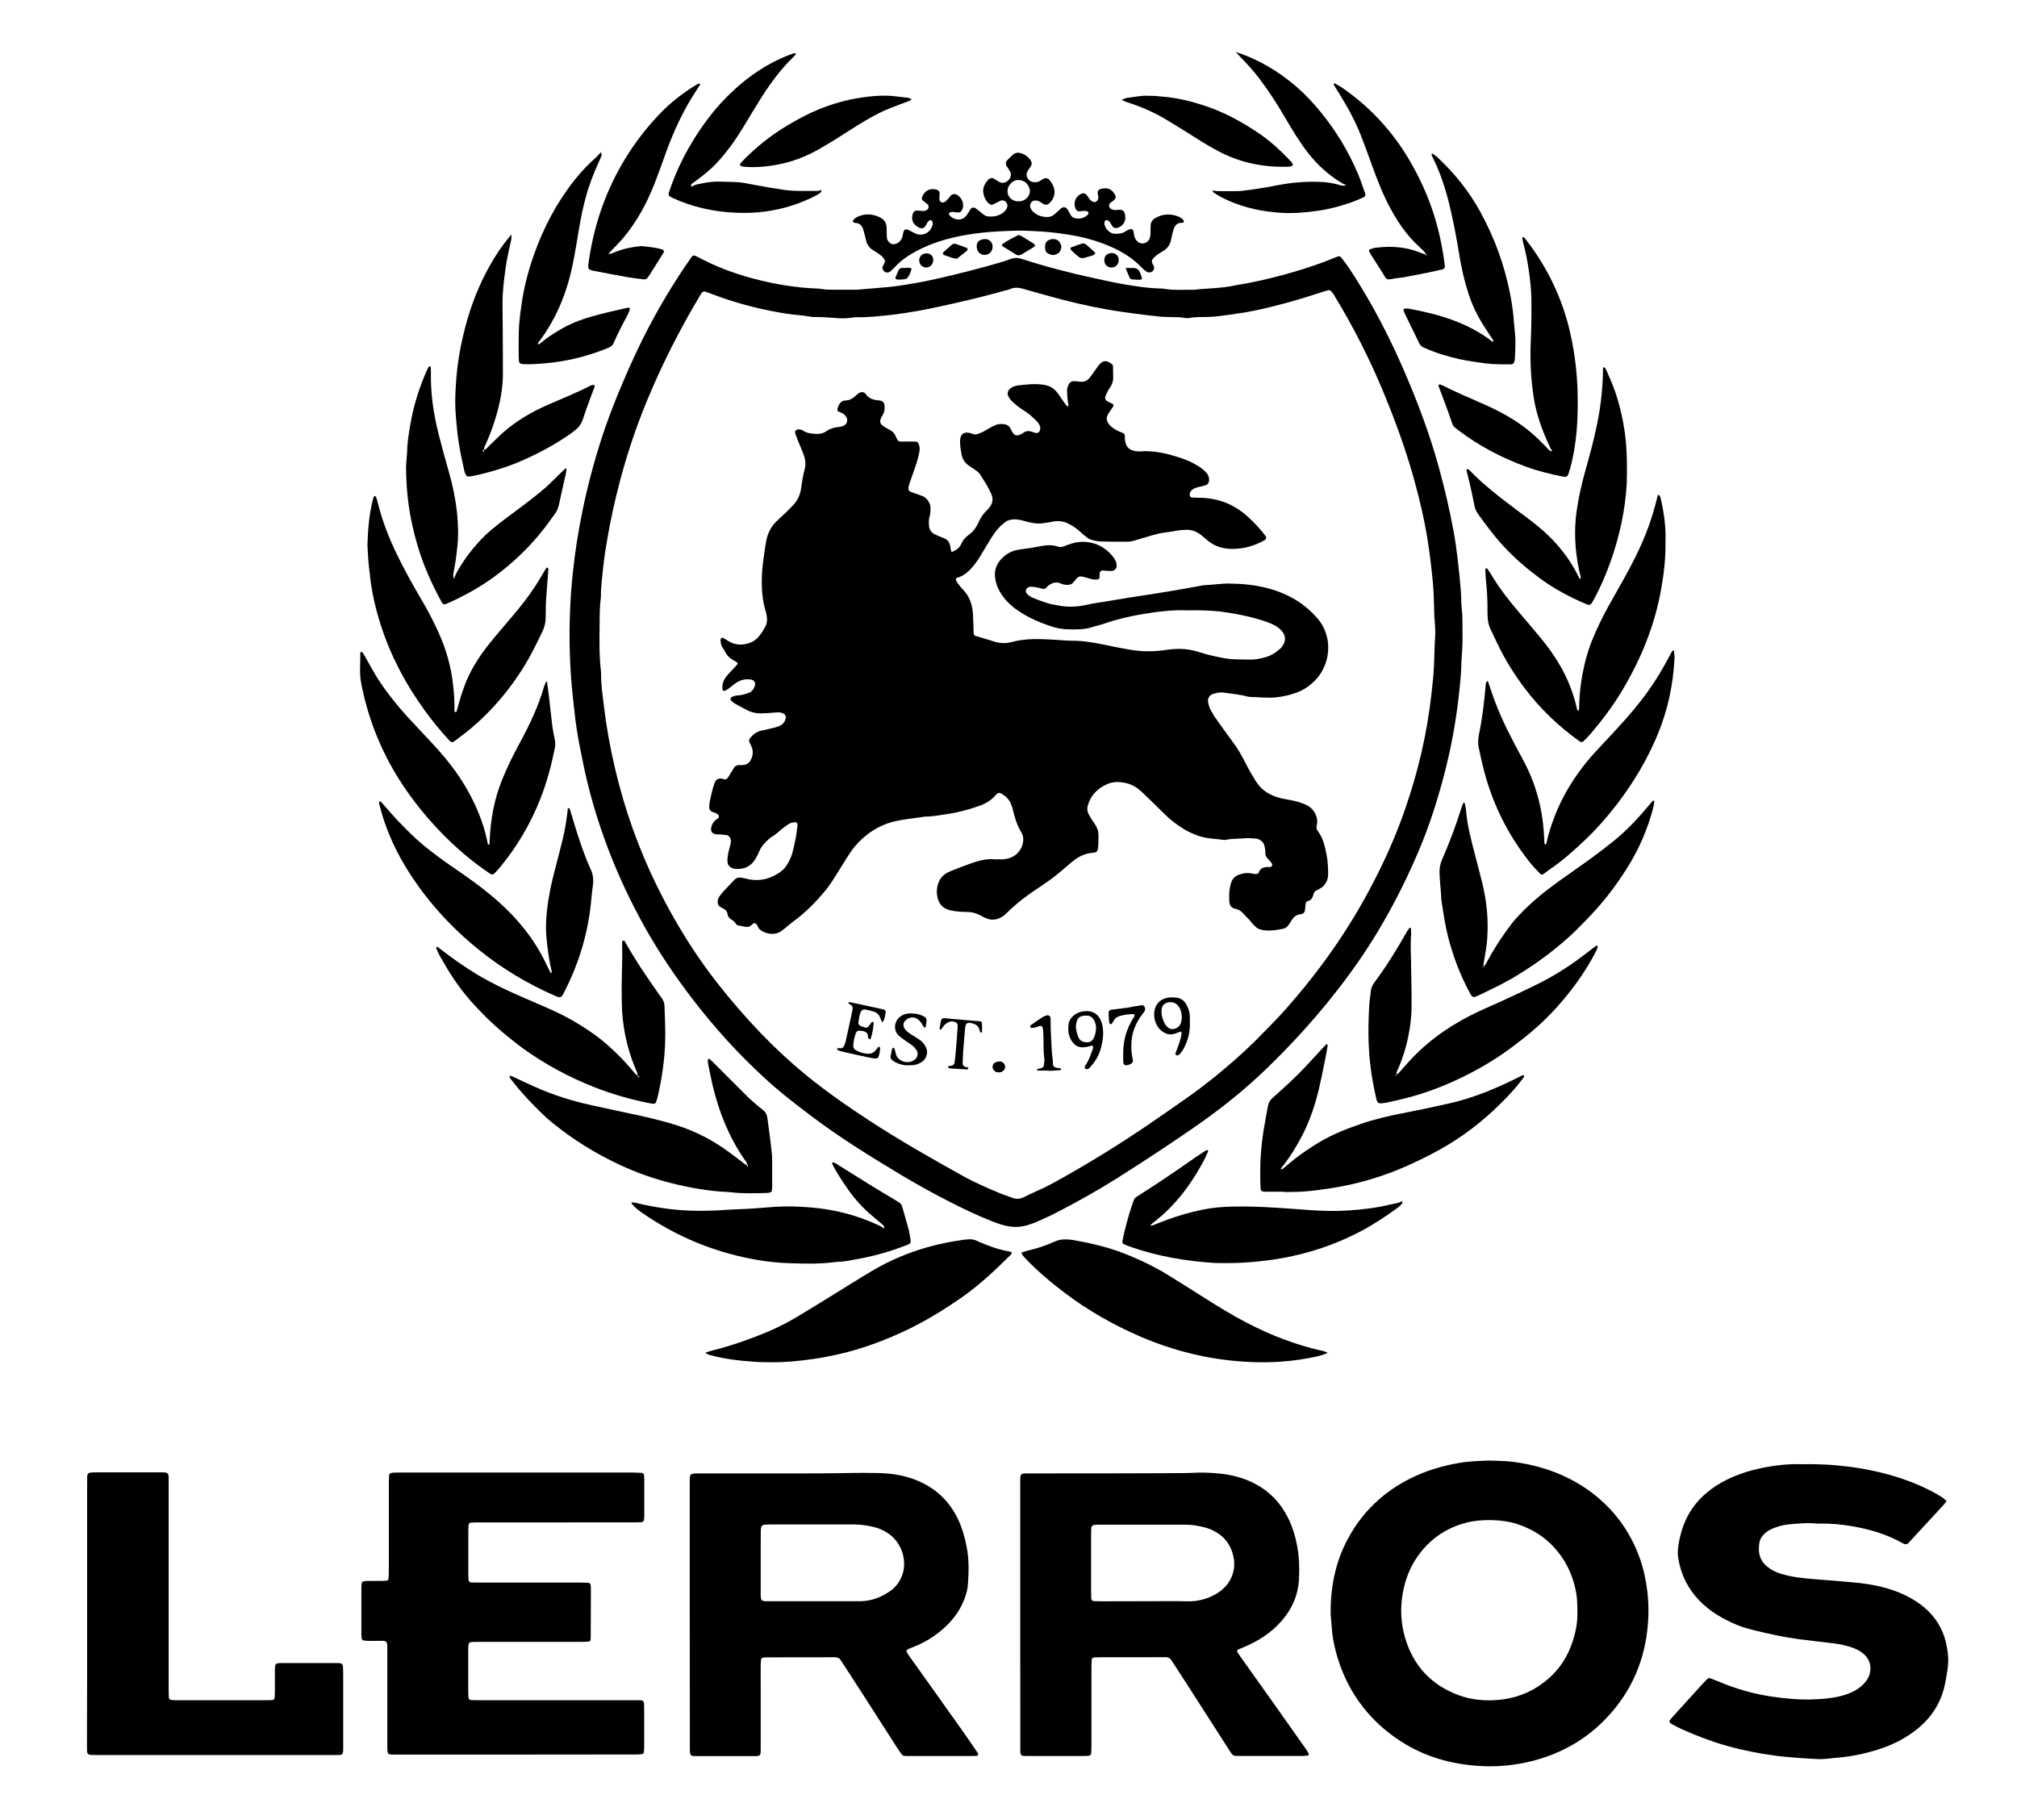
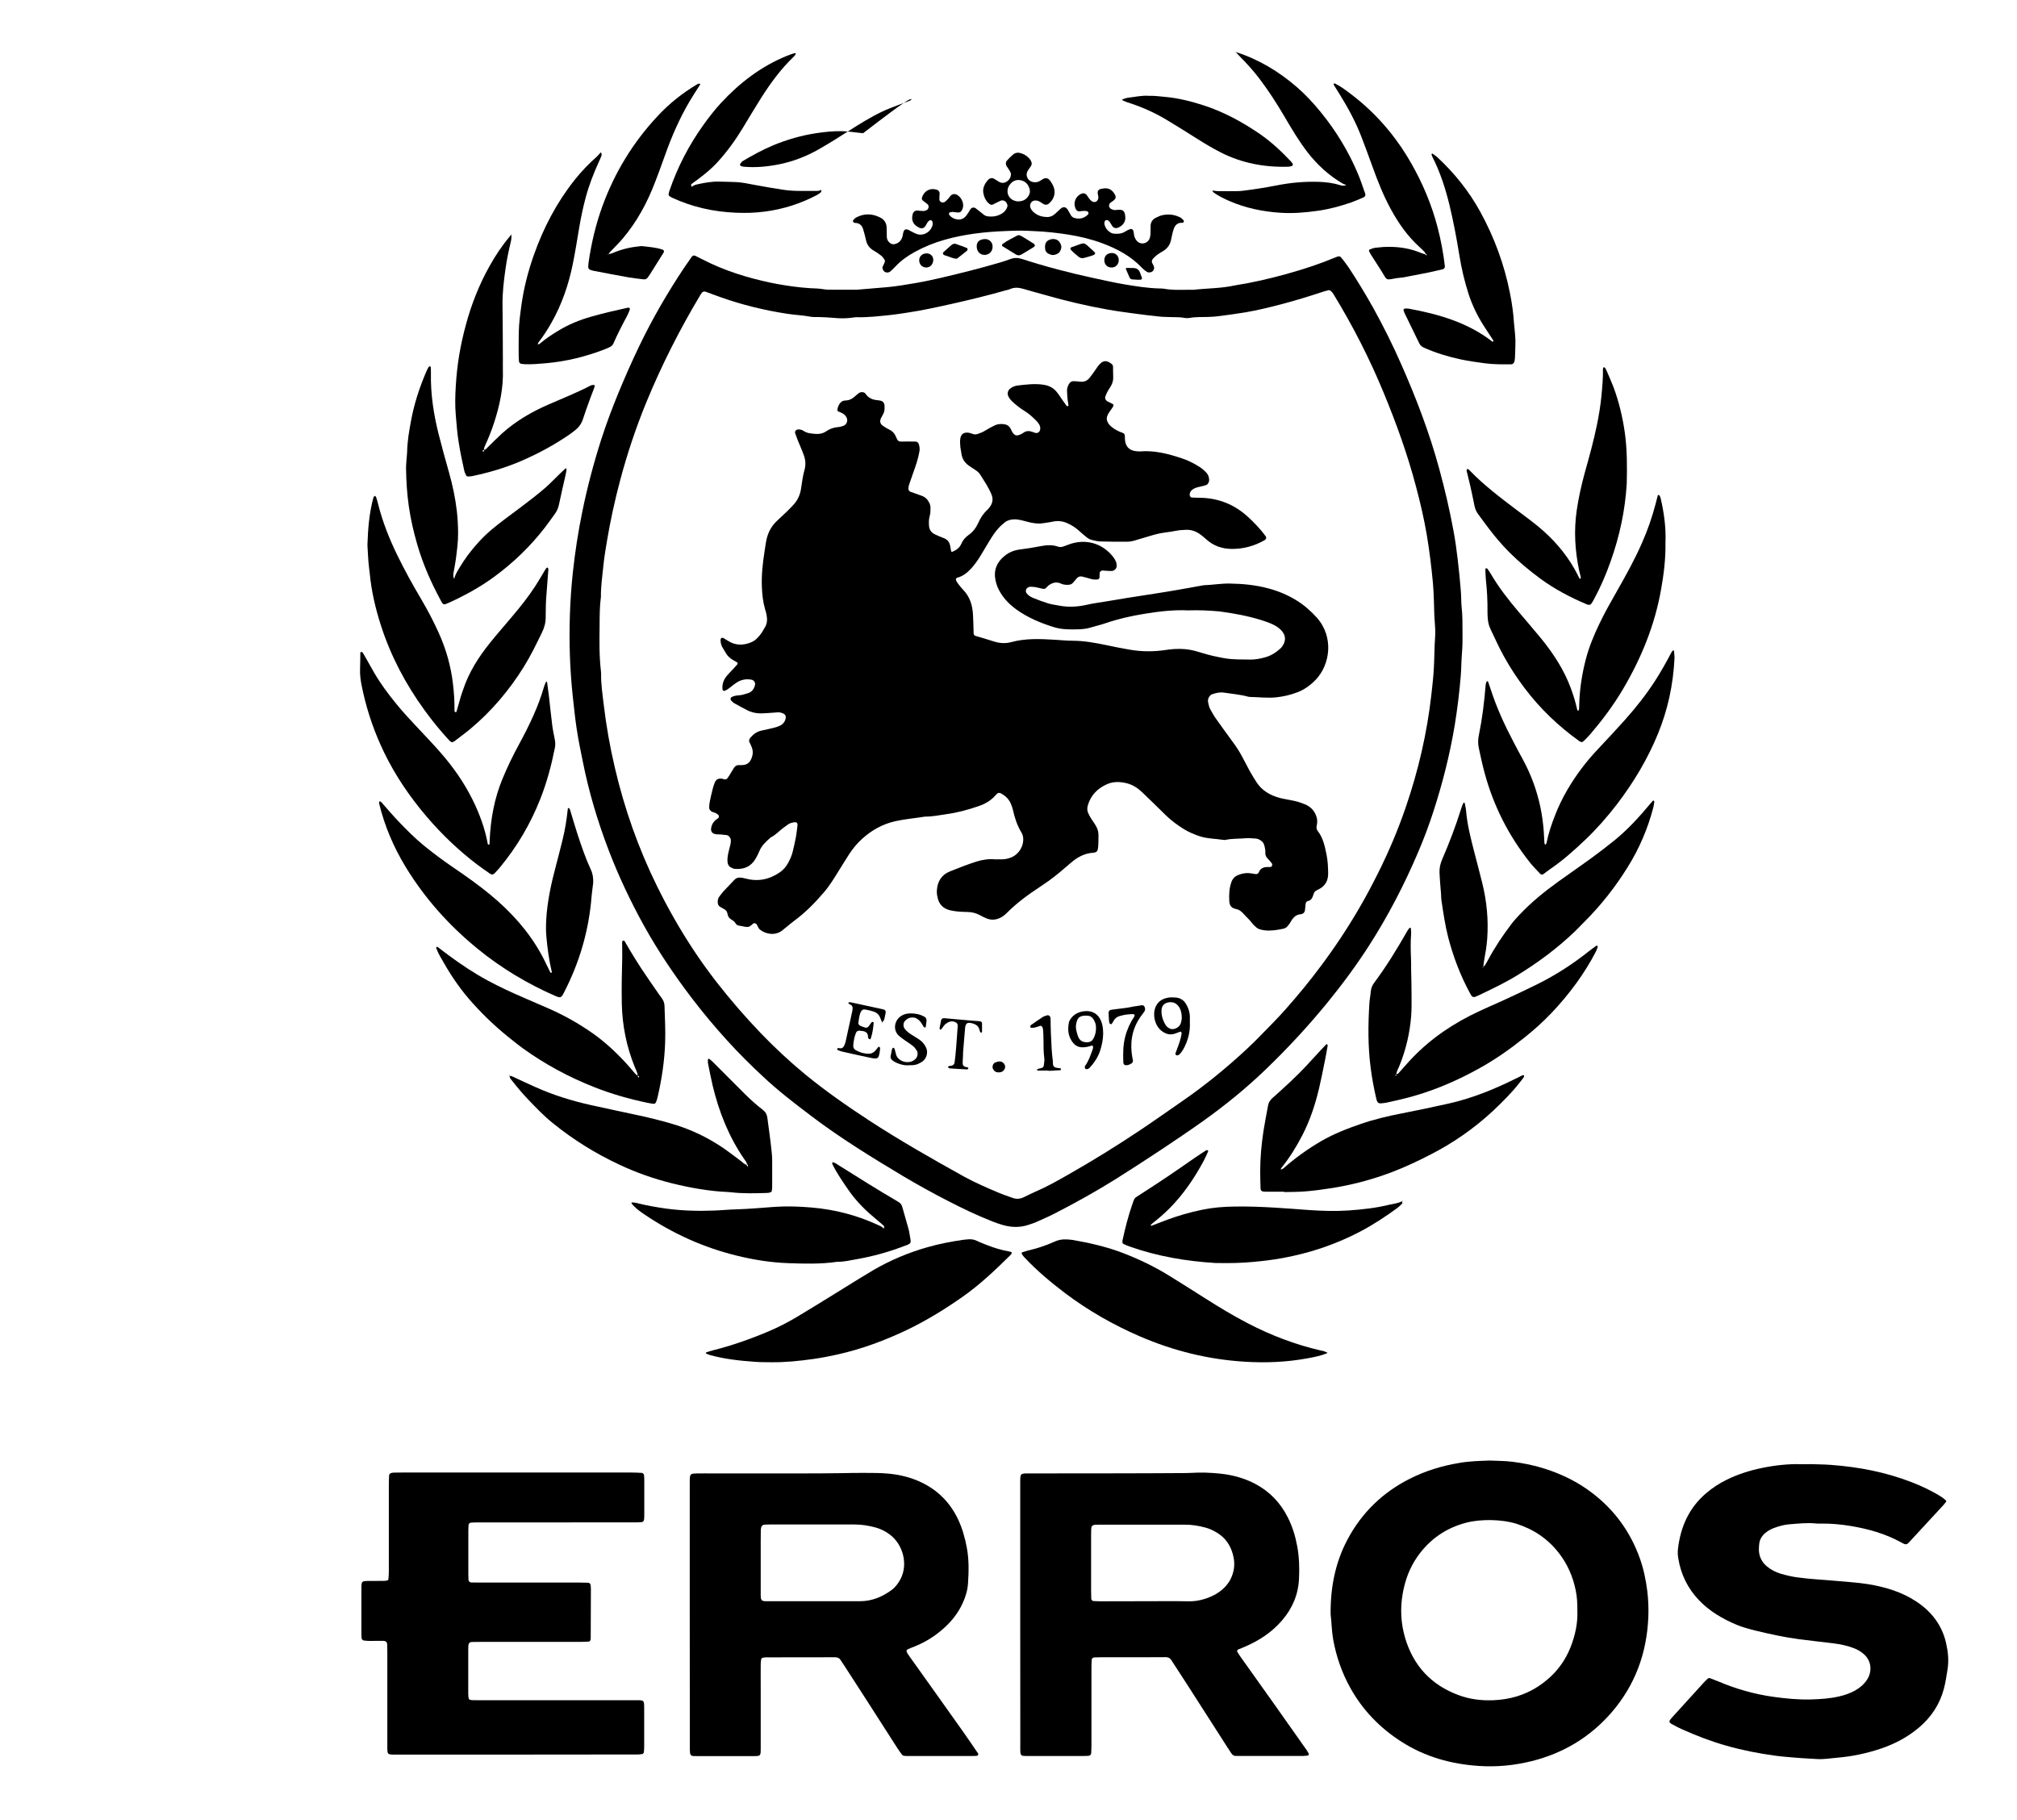
<svg xmlns="http://www.w3.org/2000/svg" version="1.1" id="Ebene_1" x="0px" y="0px" viewBox="0 0 2271 2049" style="enable-background:new 0 0 2271 2049;" xml:space="preserve">
  <g>
    <path d="M1646.7,714.8c0.1,4.9,0,13.2-0.7,21.5c-0.7,8.3-0.6,16.6-1.3,24.9c-1.5,18.2-3.7,36.2-6.6,54.3   c-5.5,33.5-13.8,66.3-24.3,98.6c-5,15.5-10.8,30.8-17.2,45.8c-15.6,36.5-33.8,71.7-55.3,105.1c-14.4,22.4-30.2,43.7-47,64.3   c-21.5,26.3-44.5,51.1-69,74.7c-22.4,21.6-46.5,41.1-71.8,59.1c-15.1,10.7-30.5,21.1-46,31.4c-16.8,11.1-33.7,22.1-50.7,32.8   c-22.5,14.1-45.7,27-69.3,39.1c-6.8,3.5-13.9,6.5-20.9,9.7c-2.3,1-4.8,1.8-7.2,2.6c-10,3.7-20.1,3.6-30.2,0.7   c-4.3-1.2-8.5-2.7-12.7-4.4c-16.7-6.6-32.8-14.3-48.7-22.5c-17.3-8.9-34.4-18.3-51.2-28.3c-35.4-21.2-70.6-42.8-103.5-67.8   c-18.4-13.9-36.6-27.9-53.5-43.7c-14.1-13.1-27.7-26.6-40.6-40.8c-14-15.4-27.3-31.3-40-47.9c-19.8-26-38-53-53.9-81.6   c-15.2-27.5-28.6-55.8-39.8-85.1c-12.5-32.6-22.4-66-29.2-100.2c-2.4-11.9-4.9-23.8-6.7-35.8c-1.9-12.3-3.1-24.7-4.5-37.1   c-3.3-30.9-4.3-61.9-3.2-92.9c0.5-15.3,1.6-30.7,3.2-45.9c2.5-23.5,6.1-46.9,10.9-70.1c5.6-27.3,12.7-54.1,21.2-80.6   c5.8-18,12.4-35.6,19.6-53c7.2-17.4,14.8-34.7,23-51.7c14.8-30.9,32-60.5,51-89c2.7-4,5.4-7.9,8.2-11.8c1-1.5,2.7-1.9,4.2-1.1   c2.9,1.4,5.7,2.8,8.6,4.3c24.1,12.4,49.7,20.3,76,25.9c11.6,2.4,23.3,4.2,35,5.4c3.2,0.3,6.4,0.6,9.6,0.8   c5.1,0.2,10.2,0.3,15.3,1.2c3.4,0.6,7,0.5,10.5,0.5c8,0.1,16,0,24,0c1,0,1.9,0.1,2.9,0c11.5-1,22.9-1.9,34.4-2.9   c10.8-1,21.5-2.9,32.2-4.7c9.4-1.6,18.8-3.7,28.1-5.8c22.1-5.2,44.1-10.7,65.9-17.1c4-1.2,8-2.4,11.8-3.9c4.4-1.7,8.5-1.7,13.1-0.3   c26.8,8.7,54,15.8,81.4,21.7c11.2,2.4,22.5,5,33.8,6.9c13.2,2.2,26.5,4.4,40,4.7c1.6,0,3.2,0,4.8,0.3c11.1,2,22.3,1,33.5,1.2   c15.5-1.8,31.3-1.5,46.7-5c35.6-5.4,83-18.8,111.5-30.9c1.2-0.5,2.4-0.9,3.6-1.4c1.8-0.7,3.2-0.5,4.3,0.9c2.8,3.5,5.6,7,8.1,10.7   c10.1,15.2,19.5,30.8,28.4,46.7c11.4,20.7,22,41.9,31.5,63.6c16.8,38.1,31.6,76.9,42.5,117.1c6.3,23.2,11.8,46.5,16.1,70.1   c1.9,10.4,3.4,20.8,4.6,31.3c1.4,12.1,2.7,24.2,3.6,36.3c0.5,5.7,0.3,11.5,0.8,17.2C1646.8,692.2,1646.6,701.8,1646.7,714.8z    M1615,694.1c-0.5-12.5-0.5-24.9-1.6-37.4c-1.7-18.2-3.9-36.3-6.9-54.2c-3.1-18.3-7.3-36.3-12.1-54.3c-9.5-36.2-22.2-71.4-36.5-106   c-15.9-38.5-34.8-75.5-56.5-111c-0.8-1.3-1.9-2.6-3-3.6c-0.6-0.6-1.8-1-2.6-0.8c-2.5,0.5-4.9,1.3-7.4,2.1   c-14.9,4.9-29.8,9.5-45,13.5c-13.6,3.6-27.2,6.9-41.1,9.3c-9.5,1.6-18.9,2.8-28.5,4.1c-4.5,0.6-8.9,1-13.4,1.1   c-7,0.2-14.1-0.2-21,1.1c-1.9,0.3-3.9,0.3-5.7,0c-5.7-1.2-11.5-0.7-17.2-1c-3.5-0.2-7-0.1-10.5-0.5c-9.5-1-19.1-2.1-28.5-3.4   c-10.1-1.4-20.3-2.7-30.3-4.5c-23.6-4.2-46.9-9.7-70-16.3c-8.3-2.4-16.7-4.5-24.9-7c-5.1-1.5-10-2-15,0.2c-1.7,0.8-3.7,1.1-5.5,1.6   c-19.4,5.5-38.9,10.3-58.5,14.7c-17.5,3.9-34.9,7.8-52.7,10.4c-6,0.9-12,1.9-18,2.5c-12.7,1.3-25.4,2.8-38.3,2.5   c-1.6,0-3.2,0.2-4.8,0.5c-7,1-14.1,0.9-21.1,0.2c-5.4-0.5-10.8-0.7-16.3-0.9c-3.2-0.1-6.5,0.2-9.6-0.4c-8.5-1.6-17.1-1.9-25.7-3.2   c-26.3-4-52-10.3-77-19.3c-5.1-1.8-10.2-3.8-15.3-5.6c-1.7-0.6-3.3-0.1-4.3,1.2c-0.7,1-1.5,2.1-2.1,3.2   c-23,38.5-43.2,78.4-60.3,119.9c-11.9,29-21.8,58.7-29.8,89c-5.9,22.3-10.8,44.7-14.6,67.4c-1.5,9.1-3.1,18.3-4,27.5   c-1.1,11.8-3,23.5-2.8,35.4c-1.5,10.8-1.4,21.7-1.5,32.6c-0.2,16.9-0.5,33.9,1.5,50.8c0.1,1,0.2,1.9,0.2,2.9   c-0.2,11.9,1.6,23.6,3,35.3c2.8,23.8,7,47.4,12.5,70.8c10.8,46.3,26.5,90.8,47.5,133.4c12,24.4,25.4,48,40.4,70.8   c8.4,12.8,17.4,25.3,26.8,37.4c15.6,19.9,32.1,39.1,49.6,57.3c15.8,16.4,32.4,31.9,49.9,46.3c22.8,18.7,46.9,35.5,71.5,51.6   c34.8,22.7,70.9,43.3,107.3,63.5c12.9,7.1,26.4,12.9,40,18.6c4.7,2,9.6,3.5,14.4,5.3c4.5,1.8,8.7,1.4,13-0.6   c4.3-2.1,8.6-4.3,13-6.2c12.7-5.4,24.6-12.2,36.6-19c27.8-15.8,55-32.6,81.6-50.4c16-10.7,31.6-21.8,47.4-32.7   c25.6-17.7,49.6-37.3,72.3-58.4c5.6-5.2,11.1-10.6,16.4-16.1c9.4-9.6,18.9-19.1,27.8-29.2c14-15.8,27.4-32.1,40-49.1   c15.5-20.8,29.8-42.4,42.8-64.8c7.6-13,14.6-26.3,21.3-39.7c11.9-23.8,22.2-48.2,30.8-73.3c14.2-41.3,24-83.5,28.9-126.9   c1.2-10.5,2.4-21,2.9-31.5c0.6-11.5,0.5-23,1.4-34.5c0.2-2.9,0.1-5.8,0-8.6C1615.7,703,1615.3,698.6,1615,694.1z" />
    <path d="M1148.7,1818c0-48.9,0-97.9,0-146.8c0-13-0.5-12.1,11.9-12.1c34.2-0.1,68.4,0,102.7-0.1c23.7,0,47.3-0.2,71-0.3   c2.2,0,4.5-0.1,6.7-0.2c10.9-0.7,21.8-0.3,32.6,0.8c13.7,1.4,27,4.9,39.4,11.4c16.4,8.6,28.6,21.3,36.9,37.8   c5.3,10.4,8.6,21.3,10.7,32.7c2.2,12,2.6,24.1,2,36.3c-0.8,18-7.4,33.4-19,47c-11.5,13.4-25.8,22.8-41.9,29.7   c-2.6,1.1-5.3,2.2-7.9,3.3c-0.7,0.3-1.1,1.8-0.7,2.5c1,1.6,2,3.2,3.1,4.8c13.5,19,27.1,38,40.6,57.1c11.5,16.2,22.9,32.4,34.3,48.6   c0.9,1.3,1.6,2.7,2.4,4.1c0.4,0.7-0.3,2.2-1.1,2.2c-1.6,0.1-3.2,0.4-4.8,0.4c-24.6,0-49.3,0-73.9,0c-0.6,0-1.3-0.1-1.9,0   c-2.5,0.2-4.2-1.1-5.5-3.1c-1.4-2.1-2.8-4.3-4.2-6.4c-15.5-24.2-31-48.5-46.6-72.7c-5.5-8.6-11.2-17.1-16.7-25.7   c-1.5-2.4-3.5-3.3-6.4-3.3c-8.3,0.1-16.6,0.1-24.9,0.1c-16,0-32,0-48,0c-2.6,0-5.1,0.1-7.7,0.2c-1.2,0.1-2.5,1.3-2.6,2.4   c-0.2,3.2-0.3,6.4-0.3,9.6c0,28.8,0,57.6,0,86.3c0,3.2-0.1,6.4-0.3,9.6c-0.1,1.6-1.4,2.8-3.2,2.9c-1.9,0.1-3.8,0.2-5.7,0.2   c-21.4,0-42.9,0-64.3,0c-1.3,0-2.5-0.1-3.8-0.2c-1.2-0.1-2.3-1.3-2.5-2.5c-0.1-0.9-0.3-1.9-0.3-2.8c-0.1-2.9,0-5.8,0-8.6   C1148.7,1914.6,1148.7,1866.3,1148.7,1818z M1288.7,1803c16.6,0,33.3-0.2,49.9,0.1c9.2,0.1,17.7-2.1,25.9-5.8   c5.3-2.4,10-5.6,14.1-9.7c5.1-5.1,8.4-11.1,10.1-18.2c1.5-6.4,1.2-12.6-0.5-18.9c-2.8-10.7-8.7-19.1-18.2-24.8   c-4.1-2.5-8.5-4.5-13.1-5.7c-7.4-2-15-3.2-22.7-3.2c-32,0-64,0-96,0c-1.6,0-3.2,0-4.8,0.1c-0.6,0-1.3,0.2-1.9,0.3   c-1.2,0.2-2.5,1.4-2.6,2.5c-0.1,0.9-0.3,1.9-0.3,2.8c-0.1,2.2,0,4.5-0.1,6.7c0,20.8,0,41.6,0,62.4c0,2.9,0.1,5.7,0.2,8.6   c0,1.2,1.2,2.5,2.4,2.6c2.9,0.1,5.7,0.3,8.6,0.3C1256.1,1803.1,1272.4,1803,1288.7,1803z" />
    <path d="M1677.2,1644.6c8.6,0.4,17.3,0.3,25.9,1.4c12,1.5,24,3.9,35.6,7.6c19.4,6.1,37.4,14.9,53.6,27.2   c25.4,19.3,43.4,44,54.1,74.1c4.2,11.8,6.7,23.9,8.3,36.4c1.2,9.9,1.6,19.8,1.2,29.7c-1.7,40.3-14.8,76.4-41.3,107.1   c-24.1,27.9-54.4,46.1-90.2,55c-19.4,4.8-39.1,6.7-59,5.4c-31.1-2-60.5-10.1-87-27c-24.4-15.5-44.1-35.7-58.2-61.2   c-9.4-17-15.6-34.9-19.1-54c-1.7-9.5-1.8-19.1-2.9-28.6c-0.3-29.6,5-57.9,19-84.2c16.1-30.3,39.7-53.1,70.3-68.5   c17.5-8.8,36.1-14.5,55.5-17.7C1654.2,1645.3,1665.6,1645,1677.2,1644.6z M1776,1814.4c0.1-8.7-0.3-16.3-1.9-23.9   c-3.2-15.3-9.2-29.2-18.8-41.6c-12.5-16.2-28.6-27-48.2-33.2c-15.9-5-39.7-5.4-56-1.2c-23.2,6-41.7,18.9-55.4,38.6   c-8.7,12.6-13.8,26.5-16.4,41.6c-2.9,16.7-2,33.2,2.7,49.4c9.3,31.6,29.5,53.3,60.4,64.7c12.5,4.6,25.4,6.2,38.7,5.7   c18.3-0.7,35.3-5.5,50.7-15.5c16.8-11,29.2-25.6,36.6-44.4C1773.6,1841.3,1776.5,1827.7,1776,1814.4z" />
    <path d="M776.6,1817.8c0-47,0-94.1,0-141.1c0-2.6,0-5.1,0-7.7c0-10.1,0.3-9.8,10.4-9.9c4.8-0.1,9.6,0,14.4,0c33.6,0,67.2,0,100.8,0   c15,0,30.1-0.1,45.1-0.3c8.3-0.1,16.6-0.4,24.9-0.3c9.6,0.1,19.2-0.1,28.8,0.9c12.4,1.2,24.6,4.2,36,9.6   c18.7,8.8,32.4,22.6,41.4,41.1c5,10.4,8.1,21.4,10.2,32.8c2.5,13.4,2.2,26.7,1.3,40.2c-0.5,7.7-2.8,15.1-6,22.1   c-4.7,10.3-11.5,19.2-19.8,26.9c-10.6,9.9-22.8,17.5-36.4,22.7c-0.3,0.1-0.6,0.2-0.9,0.3c-6.5,2.9-8.3,2.2-3,9.7   c20.5,28.6,40.8,57.3,61.2,86c5.5,7.8,10.9,15.8,16.3,23.7c0.5,0.7-0.1,2.2-0.8,2.4c-0.6,0.1-1.3,0.3-1.9,0.3   c-1.6,0.1-3.2,0.1-4.8,0.1c-23.4,0-46.7,0-70.1,0c-1.9,0-3.9,0-5.7-0.2c-0.9-0.1-1.9-0.6-2.4-1.3c-1.9-2.5-3.8-5.1-5.5-7.8   c-11.6-18-23.1-36.1-34.7-54.1c-8.3-12.9-16.7-25.8-25-38.7c-1.2-1.9-2.6-3.7-3.7-5.6c-1.4-2.4-3.4-3.5-6.3-3.5   c-25.9,0.1-51.8,0.1-77.7,0.1c-1.3,0-2.5,0.2-3.8,0.4c-1.1,0.2-1.7,1.1-1.9,1.9c-0.3,1.9-0.5,3.8-0.5,5.7c-0.1,8.6,0,17.3,0,25.9   c0,22.7,0,45.4,0,68.2c0,9.1,0.1,9.1-8.9,9.1c-20.5,0-41,0-61.4,0c-1.9,0-3.8-0.1-5.8-0.1c-2.1-0.1-3.3-1.4-3.5-3.7   c-0.1-1.3-0.2-2.6-0.2-3.8c0-2.9,0-5.8,0-8.6C776.6,1913.1,776.6,1865.4,776.6,1817.8z M916.4,1803   C916.4,1803,916.4,1803,916.4,1803c17.2,0,34.5,0,51.7,0c13.3,0,24.9-4.7,35.5-12.4c4.5-3.3,7.7-7.6,10.3-12.5   c8.7-16.6,3-38.7-11.8-50c-4.9-3.7-10.3-6.5-16.2-8.1c-7.7-2.1-15.6-3.4-23.6-3.4c-31.9,0-63.9,0-95.8,0c-1.9,0-3.8,0.1-5.7,0.2   c-0.6,0-1.3,0.1-1.8,0.5c-0.7,0.5-1.6,1.2-1.8,2c-0.4,1.2-0.5,2.5-0.6,3.7c-0.1,4.2-0.1,8.3-0.1,12.5c0,20.1,0,40.2,0,60.4   c0,6.7,1.2,7.1,7.2,7.1C881.3,1803,898.8,1803,916.4,1803z" />
    <path d="M580.5,1975.7c-42.9,0-85.7,0-128.6,0c-1.9,0-3.8,0-5.8,0c-10.3,0-10,0.4-10-10c0-34.9,0-69.7,0-104.6c0-2.9,0-5.8-0.1-8.6   c-0.1-3.6-1.2-4.9-5.4-4.9c-5.1,0-10.2,0.1-15.4,0.1c-1.9,0-3.8-0.3-5.7-0.5c-1.1-0.1-2.3-1.5-2.4-2.6c-0.1-1.3-0.2-2.6-0.2-3.8   c0-17.9,0-35.8,0-53.7c0-1.6,0.1-3.2,0.5-4.7c0.2-0.7,1.2-1.6,1.9-1.8c1.5-0.4,3.2-0.4,4.8-0.4c6.1,0,12.2,0,18.2-0.1   c1.3,0,2.6-0.2,3.8-0.5c0.5-0.1,1.2-0.8,1.2-1.3c0.3-2.9,0.5-5.7,0.5-8.6c0-33,0-65.9,0-98.9c0-3.2,0.2-6.4,0.3-9.6   c0.1-1.1,1.3-2.4,2.5-2.6c0.9-0.2,1.9-0.4,2.8-0.4c2.9-0.1,5.8-0.1,8.6-0.1c86.4,0,172.8,0,259.1,0c3.8,0,7.7,0.2,11.5,0.4   c1.2,0.1,2.4,1.3,2.5,2.4c0.1,1.6,0.3,3.2,0.3,4.8c0,13.8,0,27.5,0,41.3c0,1.3-0.1,2.6-0.2,3.8c-0.1,1.7-1.4,3.1-2.9,3.2   c-1.9,0.1-3.8,0.2-5.7,0.2c-8.3,0-16.6,0-25,0c-36.1,0-72.3,0.1-108.4,0.1c-16,0-32,0-48,0c-1.6,0-3.2,0.1-4.8,0.2   c-1.7,0.1-2.8,1.3-2.9,3.1c-0.1,1.9-0.2,3.8-0.2,5.8c0,16.6,0,33.3,0,49.9c0,1.9,0.1,3.8,0.2,5.7c0.1,1.6,1.4,2.8,3.2,2.9   c3.2,0.1,6.4,0.1,9.6,0.1c37.4,0,74.9,0,112.3,0c3.2,0,6.4,0.1,9.6,0.2c1.6,0.1,2.8,1.3,2.9,3.2c0.1,1.3,0.2,2.6,0.2,3.8   c0,18.2-0.1,36.5-0.2,54.7c0,1,0,2-0.3,2.8c-0.3,0.8-0.9,1.7-2,1.8c-3.2,0.1-6.4,0.3-9.6,0.3c-37.4,0-74.9,0-112.3,0   c-3.2,0-6.4,0-9.6,0.1c-2.6,0.1-3.8,1.4-4,4.3c-0.1,1.3-0.1,2.6-0.1,3.8c0,16.6,0,33.3,0,49.9c0,1.9,0.2,3.8,0.5,5.7   c0.1,0.5,0.8,1.1,1.3,1.3c0.9,0.3,1.9,0.5,2.8,0.5c3.2,0.1,6.4,0.1,9.6,0.1c57.3,0,114.5,0,171.8,0c13,0,12-1.2,12.1,11.7   c0,13.4,0,26.9,0,40.3c0,2.2-0.1,4.5-0.4,6.7c-0.1,0.7-1.1,1.8-1.8,1.9c-1.9,0.4-3.8,0.4-5.7,0.5c-8.3,0-16.6,0-25,0   C655.4,1975.7,617.9,1975.7,580.5,1975.7z" />
    <path d="M2037.6,1648.6c8,0.3,16,0.3,24,0.9c31.1,2.3,61.4,8.1,90.6,19.4c11.9,4.6,23.5,10.1,34.3,17c1.6,1,3,2.3,4.4,3.6   c0.6,0.5,0.6,1.1,0.1,1.7c-1,1.2-1.9,2.6-3,3.7c-12.8,13.9-25.6,27.7-38.4,41.6c-0.6,0.7-1.3,1.5-2.1,1.9c-0.8,0.4-1.9,0.6-2.7,0.4   c-1.5-0.5-2.9-1.3-4.3-2.1c-17.9-9.8-37.2-15.2-57.2-18.5c-11.1-1.8-22.2-2.8-33.4-2.6c-1.6,0-3.2,0.1-4.8-0.1   c-10.3-1.1-20.4,0.1-30.6,0.9c-5.8,0.5-11.3,2-16.7,4c-3.6,1.3-7,3.1-10,5.6c-4.1,3.4-6.7,7.7-7.1,13.1c-0.2,2.2-0.4,4.5-0.3,6.7   c0.4,7.4,3.5,13.5,9.3,18.2c4.5,3.7,9.6,6.3,15.2,8c5.8,1.7,11.7,3.1,17.7,4c15.2,2.2,30.6,2.8,45.8,4.2c11.5,1.1,23,1.7,34.3,3.5   c19.7,3.1,38.7,8.8,55.5,20c16.9,11.3,28.5,26.6,33,46.6c2.2,9.7,3.2,19.5,1.6,29.5c-1.2,7.3-2.2,14.5-4.1,21.7   c-4.7,17.6-14.2,32-28,43.7c-12.9,10.9-27.5,18.6-43.4,23.9c-16.1,5.4-32.7,8.8-49.6,10.2c-7.3,0.6-14.6,1.9-22,1.4   c-2.9-0.2-5.7-0.3-8.6-0.5c-5.4-0.3-10.9-0.6-16.3-1.1c-7.6-0.7-15.3-1.2-22.9-2.3c-18.4-2.5-36.5-6.1-54.4-11.2   c-17-4.8-33.3-11.1-49.4-18.3c-3.8-1.7-7.5-3.6-11.1-5.6c-4-2.1-4.2-3.3-1.5-6.5c1-1.2,2.1-2.4,3.2-3.6c4.7-5.2,9.5-10.4,14.2-15.6   c6.2-6.9,12.5-13.7,18.7-20.6c1.5-1.6,3.1-3.3,4.7-4.8c0.9-0.9,2.1-1.4,3.5-0.8c3,1.2,6,2.3,8.9,3.5c19.8,8.4,40.3,14.3,61.6,17.3   c14.3,2,28.6,3.4,43,3c10.5-0.3,21.1-1,31.4-3.4c6.3-1.4,12.3-3.5,17.9-6.6c5.4-3,10-6.9,13.4-12c6.2-9.2,5.6-22.1-4.6-30   c-3-2.4-6.3-4.3-10-5.7c-7.5-2.9-15.3-4.5-23.3-5.5c-13-1.6-26-3-39-4.7c-16.5-2.2-32.7-5.8-48.9-9.7c-7.1-1.8-14.2-3.7-21-6.5   c-15.7-6.7-30.3-15.1-42.2-27.6c-12.8-13.4-20.5-29.2-23.4-47.4c-0.6-3.4-0.7-7.1-0.3-10.5c2.9-24.7,12.4-46.2,31.7-62.6   c7.1-6.1,14.8-11.1,23.2-15.2c12.4-6.1,25.5-10.3,39-13.1c14.8-3.1,29.7-4.8,44.8-4.4c3.2,0.1,6.4,0,9.6,0   C2037.6,1648.7,2037.6,1648.6,2037.6,1648.6z" />
-     <path d="M98.1,1817.1c0-48.3,0-96.6,0-144.9c0-3.2,0-6.4,0.1-9.6c0.1-3.2,1.4-4.4,4.8-4.6c1.9-0.1,3.8-0.1,5.8-0.1   c23.3,0,46.7,0,70,0c11.7,0,11.1-0.4,11.1,10.9c0,77.7,0,155.4,0,233.1c0,3.2,0.1,6.4,0.2,9.6c0,1.2,1.3,2.5,2.4,2.6   c1.9,0.2,3.8,0.4,5.7,0.4c34.5,0,69.1,0,103.6,0c1.6,0,3.2-0.1,4.8-0.2c1.2-0.1,2.5-1.2,2.6-2.4c0.1-2.2,0.3-4.5,0.3-6.7   c0-8,0-16,0-24c0-1.9,0.2-3.8,0.3-5.7c0.1-1.1,1.4-2.4,2.5-2.5c1.3-0.2,2.5-0.4,3.8-0.4c21.1,0,42.2,0,63.3,0c1,0,1.9,0.1,2.9,0.1   c2.2,0.2,3.7,1.5,3.8,3.5c0.2,2.5,0.3,5.1,0.3,7.7c0,9.3,0,18.5,0,27.8c0,16.9,0,33.9,0,50.8c0,2.6,0,5.1,0,7.7   c-0.1,5.3-0.8,6-6.2,6c-3.5,0-7,0-10.6,0c-85.4,0-170.8,0-256.2,0c-3.5,0-7,0-10.6-0.1c-3.4-0.1-4.7-1.4-4.8-4.6   c-0.1-3.2-0.1-6.4-0.1-9.6C98.1,1913.7,98.1,1865.4,98.1,1817.1z" />
    <path d="M1494.8,1523.4c-7.6,3.4-15.2,4.7-22.7,6.1c-23.4,4.3-47,5.3-70.7,3.8c-40.9-2.5-80.1-12.2-117.7-28.4   c-30.1-13-58.3-29.1-84.5-48.8c-16.3-12.4-32-25.5-46-40.5c-1.1-1.1-2-2.5-2.8-3.8c-0.2-0.4,0.1-1.6,0.4-1.7   c2.1-0.7,4.3-1.3,6.4-1.9c10.3-2.4,20.3-5.6,29.9-10c4.5-2.1,9.1-2.9,13.9-2.6c2.2,0.2,4.5,0.2,6.7,0.6c19.5,3.4,38.8,7.8,57.4,15   c17.3,6.7,34,14.7,49.9,24.4c13.9,8.5,27.6,17.3,41.4,26c15.9,10.1,32,19.9,48.8,28.6c25.9,13.4,53,23.8,81.5,30.4   C1489.3,1521.1,1491.8,1521.5,1494.8,1523.4z" />
    <path d="M868,1533.9c-6.1-0.1-12.2,0-18.2-0.5c-16.9-1.2-33.7-3-50.1-7.5c-1.5-0.4-3-1.1-4.4-1.7c-0.3-0.1-0.5-0.4-0.6-0.7   c-0.1-0.1,0.2-0.5,0.3-0.6c2.4-0.8,4.8-1.7,7.3-2.3c21.7-5.4,42.8-12.9,63.4-21.6c10.6-4.5,20.8-9.8,30.7-15.6   c12.9-7.7,25.7-15.6,38.5-23.5c16.1-9.9,32-20,48.2-29.6c19.1-11.2,39.4-19.7,60.7-25.8c13.2-3.8,26.7-6.4,40.3-8.4   c1.6-0.2,3.2-0.3,4.8-0.5c3.9-0.5,7.6-0.1,11.2,1.7c3.1,1.6,6.5,2.7,9.7,4.1c8.9,3.6,18.1,6.4,27.6,8c0.5,0.1,1,0.5,1.6,0.8   c0.5,0.3,0.1,1.5-0.8,2.5c-0.2,0.2-0.4,0.5-0.7,0.7c-16.8,16.6-33.9,32.9-53.4,46.6c-19.9,14-40.5,26.7-62.5,37.3   c-25.1,12-51.1,21.7-78.3,27.8c-9,2-18.1,3.8-27.3,5.1C899.9,1532.5,884.1,1534.1,868,1533.9z" />
    <path d="M1446.1,1341.9c-6.4,0-12.8,0-19.2,0c-1.3,0-2.6,0-3.8-0.1c-2.4-0.1-3.7-1.2-3.8-3.4c-0.2-6.4-0.4-12.8-0.4-19.2   c0-15.4,1.4-30.7,3.7-45.8c1.5-9.5,3.4-18.8,5.1-28.3c0.6-3.6,2.4-6.5,5.2-8.9c3.6-3.1,7.2-6.4,10.7-9.6   c12.6-11.3,24.6-23.2,35.9-35.9c4.5-5,9.1-9.8,13.7-14.7c0.2-0.2,0.8-0.3,0.9-0.2c0.3,0.4,0.9,0.9,0.8,1.3c-1,5.7-1.9,11.3-3.1,17   c-2.1,10.3-4.1,20.7-6.5,30.9c-4.3,18.4-10.2,36.3-18.9,53.2c-6.6,12.8-14.1,25-23.2,36.3c-1.2,1.5-1.4,2.5-0.7,2.3   c0.8-0.2,1.7-0.6,2.4-1.1c13.2-11.7,27.5-21.9,42.7-30.8c14.2-8.2,29.3-14.1,44.8-19.4c14.8-5.1,30-8.7,45.4-11.7   c17.5-3.4,35-7.1,52.5-11c26.7-5.9,51.8-16.1,76.2-28.2c2.6-1.3,5.1-2.6,7.7-3.8c0.5-0.2,1.4-0.2,1.6,0.1c0.3,0.3,0.3,1.3,0.1,1.7   c-1.4,2.1-3,4.1-4.6,6.1c-9.1,11.7-19.5,22-30.2,32.1c-21.2,19.7-44.7,36.1-70.5,49.3c-14.2,7.3-28.6,14.1-43.6,19.8   c-22.5,8.5-45.6,14.6-69.4,18.2c-9.2,1.4-18.4,2.7-27.6,3.4c-7.9,0.7-16,0.6-24,0.8C1446.1,1342.1,1446.1,1342,1446.1,1341.9z" />
    <path d="M1875.2,610.8c0.3,18.6-1.9,35.7-4.9,52.7c-7.1,40.5-22.4,77.9-43.3,113.1c-10.5,17.7-22.7,34-36,49.6   c-2.3,2.7-4.8,5.2-7.3,7.7c-2.1,2.1-3.3,2.2-5.8,0.4c-23.3-16.7-43.8-36.3-61.1-59.2c-11.8-15.6-22.1-32.2-30.6-49.8   c-2.6-5.5-5.2-11-7.8-16.5c-2-4.1-3.1-8.4-3.3-12.9c-0.1-2.2-0.4-4.5-0.3-6.7c0.2-12.2-0.5-24.3-1.8-36.4   c-0.4-3.8-0.4-7.7-0.6-11.5c0-0.5,0.3-1.3,0.7-1.4c0.5-0.1,1.3,0.1,1.6,0.5c1.5,2.1,2.9,4.2,4.2,6.4c8.8,14.9,19.4,28.5,30.6,41.7   c8.7,10.3,17.5,20.4,26,30.8c13.8,17,25.6,35.2,33.2,55.8c2.9,7.8,5.3,15.7,7.1,23.9c0.2,0.8,0.6,1.4,1.3,1.1   c0.4-0.1,0.8-1,0.8-1.5c0.1-1.6,0.1-3.2,0.2-4.8c0.4-17.7,3.1-35,7.6-52.1c3.6-13.7,9-26.6,15.1-39.3c5.9-12.4,12.7-24.4,19.5-36.3   c10.3-18.1,20.4-36.2,28.7-55.3c6.2-14.1,11.2-28.5,15.1-43.4c0.8-3.1,1.6-6.2,2.4-9.3c0.2-0.8,0.8-1,1.4-0.6   c0.3,0.2,0.6,0.3,0.7,0.6c0.4,0.9,0.9,1.7,1.1,2.6C1873.7,577.6,1875.9,594.7,1875.2,610.8z" />
    <path d="M1669.8,1088.1c0.6-0.2,1.4-0.1,1.7-0.5c1.4-2.1,2.7-4.4,3.9-6.6c7.5-14.1,16.4-27.4,26.1-40.2c2.7-3.6,5.7-6.9,8.8-10.2   c13.4-14.3,28.5-26.6,44.4-38c12.4-9,25.1-17.6,37.5-26.7c8.8-6.4,17.4-13,25.9-19.9c14.7-12,27.4-25.9,39.5-40.4   c1-1.2,2.1-2.4,3.1-3.6c0.5-0.6,1-0.7,1.6-0.2c0.2,0.2,0.4,0.6,0.3,0.9c-0.3,2.2-0.5,4.5-1.1,6.6c-6.2,23.7-15.7,46-28.6,66.7   c-14,22.6-30.4,43.5-49.3,62.3c-3.6,3.6-7.1,7.3-10.8,10.9c-19.7,18.8-41.5,35-64.8,49.2c-13.9,8.5-28.7,15.5-43.4,22.5   c-1.2,0.6-2.3,1-3.5,1.5c-1.9,0.8-3.6,0.1-4.8-1.9c-0.5-0.8-1-1.7-1.4-2.5c-10.7-19.8-18.6-40.6-24.3-62.4   c-3.5-13.6-5.5-27.6-7.6-41.5c-0.4-2.5-0.3-5.1-0.5-7.7c-0.3-4.5-0.8-8.9-1.1-13.4c-0.3-3.5-0.4-7-0.6-10.5c-0.2-5.2,0.9-10,3-14.9   c8-18.5,15.2-37.3,21.2-56.5c0.7-2.1,1.4-4.2,2.3-6.3c0.2-0.5,0.9-0.8,1.3-1.2c0.2,0.3,0.5,0.5,0.6,0.8c0.5,2.8,1.3,5.6,1.5,8.5   c1.3,15.7,5.2,30.8,9.1,46c3,11.8,6.2,23.5,9.1,35.3c5.1,20.6,7.1,41.5,5.6,62.8c-0.6,8.3-2,16.5-3.5,24.7   c-0.4,2.2-0.6,4.4-0.9,6.6c-0.3,0.5-1.8,0.8-0.2,1.5C1669.8,1089.2,1669.8,1088.6,1669.8,1088.1z" />
    <path d="M413.7,613.7c0.6-18.3,2-35.8,6.6-52.9c0.2-0.8,0.8-1.6,1.3-2.3c0.1-0.1,0.7-0.1,0.9,0.1c0.4,0.4,0.9,0.9,1.1,1.5   c0.8,2.4,1.5,4.9,2.1,7.4c5,19.9,12.5,38.9,21.5,57.4c8.3,17,17.4,33.5,27,49.7c7.3,12.4,14,25.1,19.9,38.3   c8.2,18.2,13.6,37.3,15.9,57.1c1.2,10.1,1.9,20.4,1.7,30.6c0,0.4,0.6,1.1,1.1,1.3c0.7,0.3,1.1-0.2,1.3-1c1.6-5.8,3.3-11.7,5-17.5   c0.6-2.1,1.5-4.2,2.2-6.4c6.5-19.8,17.4-37,30.3-53c8-10,16.5-19.6,24.7-29.4c9.5-11.2,18.7-22.7,26.7-35.1c3.8-5.9,7.3-12,10.9-18   c1.2-2,2.1-2.8,2.7-2.3c1.1,1,0.8,2.3,0.7,3.5c-0.8,10.5-1.6,21-2.4,31.6c-0.3,4.1-0.3,8.3-0.4,12.5c-0.1,2.9,0,5.8-0.1,8.6   c0,6.2-1.7,11.9-4.5,17.5c-6.3,12.9-12.6,25.9-20.2,38.1c-16.4,26.3-36.1,49.6-59.8,69.5c-5.9,4.9-12.1,9.4-18.2,14.1   c-2.3,1.7-3.7,1.4-5.8-0.8c-10-10.8-19.3-22.2-27.9-34.1c-21.2-29.2-37.9-60.7-49-95.1c-6.2-19.2-10.8-38.8-12.7-58.9   c-0.4-4.1-1.1-8.2-1.4-12.4C414.3,626.5,414.1,619.7,413.7,613.7z" />
    <path d="M551.3,946.8c1.1-25.1,5.4-47.6,14.2-69.2c5.7-14,12.3-27.4,19.5-40.6c5.6-10.4,11-20.9,15.8-31.8   c4.7-10.5,8.7-21.3,11.9-32.4c0.5-1.8,1.4-3.5,2.2-5.2c0.1-0.1,0.6-0.2,0.7-0.1c0.2,0.2,0.4,0.5,0.4,0.8c0.7,5.1,1.4,10.1,2,15.2   c1.3,11.1,2.4,22.3,3.8,33.4c0.7,5.4,1.9,10.7,2.9,16c0.6,3.2,0.7,6.3,0,9.5c-3.9,19.5-9,38.6-16.3,57.1   c-11.1,28.2-26.3,54-45.6,77.3c-1.8,2.2-3.8,4.3-5.8,6.4c-1.6,1.7-3.3,2-5.1,0.7c-4.7-3.3-9.5-6.5-14.1-10c-21-15.9-40-34-57.1-54   c-19-22.2-35.4-46.2-48.2-72.6c-10.5-21.7-18.4-44.2-23.7-67.8c-0.4-1.9-0.8-3.7-1.2-5.6c-1.5-6.9-2.5-13.8-2.2-20.9   c0.3-6.1,0.2-12.1,0.3-18.2c0-0.2,0.4-0.6,0.6-0.6c0.6,0,1.4,0,1.7,0.3c0.8,1,1.4,2.1,2.1,3.2c3.8,6.7,7.5,13.4,11.3,20   c7.3,12.5,15.9,24,25,35.1c7.9,9.7,16.4,18.8,25,27.9c8.5,9.1,17.2,18.1,25.3,27.5c13.9,16,26,33.3,35.4,52.3   c7.8,15.8,13.9,32.3,17.1,49.7c0.1,0.7,0.7,1,1.4,0.8c0.3-0.1,0.6-0.5,0.6-0.7C551.3,948.7,551.3,946.8,551.3,946.8z" />
    <path d="M1885.4,740.7c-1.5,30.9-7.7,58.6-18.5,85.2c-11.8,28.9-27.7,55.4-46.7,80.2c-10.8,14-22.4,27.2-35.1,39.3   c-12.5,11.9-25.4,23.5-39.7,33.2c-2.6,1.8-5.1,3.8-7.7,5.7c-1,0.7-2.7,0.6-3.5-0.3c-3.9-4.2-8-8.3-11.6-12.8   c-24-30.2-41.1-63.9-51.1-101.1c-2.5-9.3-4.5-18.6-6.5-28c-1-4.7-0.9-9.5,0.1-14.3c3.8-18.5,6.1-37.2,7.6-56   c0.1-1.3,0.4-2.5,0.8-3.7c0.2-0.5,0.8-0.8,1.3-1.1c0.1-0.1,0.6,0.3,0.7,0.6c1.1,3,2.1,6,3.1,9.1c6.6,20.5,15.6,39.9,25.6,58.9   c3.4,6.5,6.8,13,10.4,19.5c9.1,16.7,15.6,34.3,19.6,52.9c2,9.4,3.3,18.9,4,28.5c0.3,4.1,0.4,8.3,0.7,12.4c0.1,1.5,0.9,2.6,1.3,2   c0.4-0.5,0.9-0.9,1-1.4c2.2-11,5.8-21.6,9.9-32c7.4-18.9,17.6-36.2,29.8-52.4c5.8-7.7,12-15,18.6-21.9   c10.1-10.7,20.1-21.5,29.9-32.4c12.6-14.1,24.3-28.9,34.5-44.8c6.4-10,12.2-20.3,17.7-30.8c0.6-1.1,1.1-2.3,2.4-2.7   c0.3-0.1,0.9,0.1,0.9,0.2C1885.1,735.9,1885.3,739.4,1885.4,740.7z" />
    <path d="M841.1,1310.9c-0.4-2.3-1.9-4-3.2-5.8c-17.3-25.1-28.3-52.9-35.4-82.3c-2-8.4-3.6-16.9-5.3-25.3c-0.3-1.5-0.1-3.2-0.1-4.7   c0-0.2,0.3-0.4,0.6-0.5c0.3-0.1,0.7-0.2,0.9,0c1.2,1,2.5,2,3.6,3.1c12,12,24,24,36,36c6.6,6.6,13.5,12.8,20.8,18.4   c3,2.3,4.5,5.2,5,8.9c1.7,13,3.6,26,4.9,39c0.3,2.9,0.5,5.7,0.5,8.6c0.1,10.2,0,20.5,0,30.7c0,1.3-0.3,2.5-0.4,3.8   c-0.1,1.1-1.1,1.7-1.9,1.9c-1.2,0.4-2.5,0.6-3.8,0.6c-13.4,0.4-26.9,0.8-40.3-0.8c-1.3-0.1-2.5-0.2-3.8-0.3   c-21.2-0.9-41.9-4.7-62.4-9.7c-20.5-5.1-40.4-12.1-59.5-21.1c-26.8-12.5-51.7-28-74.7-46.6c-10-8-18.9-17.3-27.7-26.5   c-6.9-7.2-13.2-14.8-19.3-22.6c-1-1.2-2-2.5-1.7-4.3l-0.2,0.2c1.7-0.3,3.1,0.4,4.5,1.1c8.1,3.8,16.2,7.6,24.3,11.2   c20.1,9.1,41.1,15.6,62.6,20.4c17.7,4,35.5,7.6,53.3,11.5c12.5,2.7,24.8,5.7,37.1,9.3c22,6.3,42.3,16,61,29.1   c6.3,4.4,12.3,9.1,18.4,13.7c1.8,1.3,3.2,3.2,5.5,3.6c0.5,0.8,0.9,1.6,1.4,2.4c0.3,0,0.5,0.1,0.8,0.1c0.1,0,0.2-0.2,0.3-0.3   c-0.4,0.2-0.9,0.3-1.3,0.5C842.4,1312.7,842.4,1311.7,841.1,1310.9z" />
    <path d="M667.9,994c-0.5,3.8-0.9,7.6-1.4,11.4c-0.1,1.3-0.3,2.5-0.4,3.8c-3,38.4-13.6,74.7-31.3,108.8c-2.9,5.7-3.8,5.9-9.7,3.4   c-31.5-13.8-60.7-31.3-87.4-53.1c-32.2-26.3-59.6-56.9-81.2-92.5c-13.5-22.3-23.6-46-29.7-71.4c-0.1-0.5,0.1-1.2,0.3-1.8   c0.2-0.5,1.7,0,2.4,0.8c0.6,0.7,1.2,1.5,1.9,2.2c5.7,6.4,11.3,13.1,17.3,19.3c9.1,9.5,18.3,18.8,28.4,27.1   c10.7,8.7,21.7,16.9,33,24.6c14.5,9.9,28.9,20,42.4,31.2c22.8,18.9,42.5,40.6,56.9,66.7c3.7,6.7,6.8,13.7,10.3,20.5   c0.1,0.3,0.8,0.3,1.3,0.4c0.1-0.3,0.3-0.6,0.3-0.9c-3.1-13.1-4.9-26.4-6.1-39.7c-0.6-6.4-0.5-12.7-0.2-19.1   c1.2-20.5,5.5-40.5,10.8-60.3c2.7-10.2,5.3-20.4,7.8-30.6c2.7-10.9,4.4-21.9,5.6-33c0.1-0.8-0.1-2.1,1.1-1.9   c0.7,0.1,1.4,1.3,1.6,2.1c2.8,9.2,5.4,18.4,8.4,27.5c4.4,13.3,8.9,26.7,14.8,39.4C667.5,983.8,668.1,988.8,667.9,994z" />
    <path d="M1572,1209.2c1,0.4,1.9,0.1,2.5-0.6c2.8-3.1,5.5-6.2,8.3-9.3c20.4-23.5,44.9-41.6,72.5-55.7c12-6.1,24.3-11.3,36.5-16.8   c13.1-6,26.1-12.1,39-18.5c20.4-10.1,39.5-22.4,57.3-36.5c3-2.4,6.1-4.6,9.2-6.9c0.2-0.2,0.8-0.3,0.9-0.1c0.3,0.5,0.8,1.1,0.7,1.5   c-0.6,1.8-1.2,3.6-2.1,5.3c-6.5,12.5-13.9,24.4-22.2,35.8c-8.7,11.9-18.1,23.2-28.3,33.8c-9.5,10-19.8,19.1-30.6,27.7   c-16,12.8-32.8,24.5-50.7,34.4c-26.7,14.8-54.6,26.5-84.3,33.8c-6.5,1.6-13.1,3.1-19.6,4.5c-2.2,0.5-4.4,0.6-6.7,0.8   c-2,0.2-3.5-1-4.2-3.1c-0.2-0.6-0.4-1.2-0.5-1.8c-2.7-11.5-4.9-23.1-6.4-34.9c-3.2-24.5-3-49.1-1.4-73.7c0.3-4.1,1.2-8.2,1.5-12.4   c0.3-3.7,1.6-6.8,3.7-9.7c13.8-18.5,25.8-38.1,37.2-58.1c0.8-1.4,1.7-2.6,2.7-3.9c0.1-0.2,0.6-0.2,0.9-0.1c0.3,0.1,0.6,0.3,0.6,0.5   c0.2,2.2,0.5,4.5,0.3,6.7c-0.7,9.3-0.5,18.5-0.1,27.8c0.2,3.5,0.1,7,0.1,10.6c0.2,9.9,0.5,19.8,0.5,29.7c0,8,0.2,16-0.4,24   c-1.6,19.5-6,38.5-13.5,56.7c-1.2,2.9-3,5.7-3.2,9c-0.4,0.4-0.8,0.8-1.2,1.2c0,0,0.3,0.6,0.4,0.5   C1572.6,1210.8,1572.6,1210,1572,1209.2z" />
    <path d="M717.6,1211.6c0.1-0.9,0.4-2,0.1-2.8c-0.8-2.4-1.9-4.7-2.9-7.1c-9.4-23.1-14.2-47.1-14.7-71.9c-0.3-17.3,0-34.5,0.5-51.8   c0.1-4.8-0.1-9.6-0.1-14.4c0-1.5-0.4-3.1,0.8-4.5c2.6-0.1,2.7,2.3,3.7,3.7c1.3,1.8,2.3,3.9,3.4,5.8c4.5,7.4,8.9,14.8,13.7,22   c6.3,9.6,13,19,19.5,28.5c1.1,1.6,2.2,3.1,3.4,4.7c2,2.6,3.1,5.6,3.2,8.9c0.4,13.7,1.2,27.5,0.7,41.2c-0.7,20.5-3.7,40.7-8.3,60.7   c-0.4,1.9-1,3.7-1.6,5.5c-0.8,2.4-1.9,3.1-4.2,2.7c-2.2-0.4-4.4-0.7-6.6-1.2c-20-4.2-39.7-9.8-58.7-17.3   c-28.7-11.3-55.7-25.8-80.7-43.8c-3.9-2.8-7.6-5.8-11.4-8.8c-16.2-12.6-31.2-26.6-44.9-41.8c-12.5-13.8-23.2-28.9-32.4-45.1   c-3.2-5.5-6.7-10.9-8.8-17c-0.3-0.7-0.2-1.3,0.5-1.6c0.2-0.1,0.7-0.1,0.9,0.1c0.8,0.5,1.6,1.1,2.3,1.7c3.3,2.5,6.6,5.1,9.9,7.5   c14.2,10.5,28.8,20.3,44.3,28.6c12.9,7,26.3,13.2,39.8,19c10,4.3,19.9,8.6,29.9,13c16.7,7.4,32.5,16.3,47.6,26.8   c14.5,10.1,27.3,22.1,39.2,35.1c3.2,3.5,6.3,7.3,9.4,10.9c0.8,0.9,1.9,1.6,2.9,2.4c0,0.3-0.1,0.7,0.1,0.9c0.3,0.4,0.8,0.8,1.2,1.1   c0.1-0.3,0.4-0.6,0.4-0.8c-0.3-0.5-0.6-0.9-1-1.3C718.3,1211.3,717.9,1211.5,717.6,1211.6z" />
    <path d="M1578.6,1352.5c0.1,0.9,0.6,2.2,0.2,2.6c-1.7,1.9-3.6,3.7-5.6,5.2c-13.2,9.6-26.8,18.6-41.2,26.2   c-27.9,14.7-57.4,24.6-88.5,30.2c-11,2-22.1,3.3-33.2,4.3c-12.8,1.2-25.5,1.4-38.3,1.2c-1,0-1.9,0-2.9,0c-33.3-2-66-7.5-97.5-18.7   c-2.4-0.8-4.7-1.9-7-3c-0.4-0.2-0.8-1-0.8-1.6c-0.1-0.9,0-1.9,0.2-2.8c2.9-13.4,6.3-26.7,10.8-39.7c0.5-1.5,1.1-3,1.6-4.5   c0.6-1.9,1.8-3.4,3.5-4.4c1.9-1.2,3.7-2.4,5.6-3.6c19.9-12.7,39.5-26,58.9-39.6c4.4-3.1,9-6,13.6-9c0.4-0.3,1.2-0.3,1.7-0.1   c0.7,0.3,0.8,1,0.4,1.7c-1.6,3.5-3.1,7-4.9,10.4c-10.4,19.2-22.5,37.2-37.9,52.8c-6.1,6.2-12.6,11.8-19.4,17.1   c-0.7,0.6-1.4,1.3-2.1,1.9c-0.1,0.2-0.2,0.6,0,0.8c0.2,0.2,0.6,0.4,0.8,0.3c5.7-2.2,11.3-4.4,16.9-6.5c13.2-4.9,26.7-8.8,40.5-11.6   c11.6-2.4,23.4-3.3,35.2-3.5c15.3-0.3,30.7,0.3,46,1.2c12.8,0.7,25.5,1.8,38.2,2.7c15,1,30,1.5,45,0.5c15.6-1.1,31.2-2.8,46.4-6.6   c4.6-1.1,9.5-1.4,13.7-3.8L1578.6,1352.5z" />
    <path d="M995.1,1383.3c0.5-1.2,0.7-2.4-0.5-3.5c-4.4-3.7-8.7-7.5-13.1-11.2c-10-8.5-18.9-18.1-26.4-28.9   c-6.5-9.5-13.1-18.9-18.1-29.3c-0.2-0.4,0.3-1.1,0.5-1.7c0-0.1,0.6,0,0.9,0.1c0.9,0.4,1.8,0.8,2.6,1.2c1.4,0.8,2.7,1.7,4.1,2.6   c21.4,13.4,42.7,26.9,64.5,39.6c0.6,0.3,1.1,0.7,1.6,1c2.4,1.2,4,3.2,4.7,5.8c2.3,8,4.6,16,6.8,24c0.6,2.1,1.1,4.3,1.4,6.5   c2,11.8,2.9,10.2-8,14.3c-16.8,6.3-34,11-51.7,14.1c-7.2,1.3-14.4,3-21.8,2.9c-18.4,2.7-37,2.2-55.5,1.5   c-19.5-0.7-38.8-3.8-57.8-8.5c-18.7-4.6-36.7-10.8-54.3-18.7c-17.5-7.9-34.2-17.3-50.1-28.1c-5-3.4-9.9-7-13.7-11.8   c-0.2-0.2-0.2-0.7-0.1-0.9c0.1-0.2,0.5-0.4,0.7-0.4c1.6,0.2,3.2,0.2,4.7,0.6c10.8,2.8,21.9,4.7,32.9,6.3c18.1,2.5,36.3,3,54.5,2.3   c8.6-0.3,17.2-1.2,25.8-1.4c14.4-0.4,28.7-1.8,43.1-2.8c13.8-0.9,27.5-0.4,41.2,0.8c25.7,2.2,50.3,8.5,73.8,19.3   c2.6,1.2,5.4,2.1,7.2,4.5c0,0,0.3-0.4,0.3-0.4L995.1,1383.3z" />
    <path d="M1831.6,544.8c-1.9,30.7-8.2,59.3-18.1,87.2c-5.2,14.8-11.4,29.2-18.9,43c-0.9,1.7-1.9,3.3-3,4.9c-0.6,0.9-2.3,1.5-3.4,1.1   c-0.6-0.2-1.2-0.4-1.8-0.6c-18.3-7.7-35.8-16.9-51.9-28.7c-12.4-9.1-24.2-18.9-35.1-29.8c-8.1-8.2-15.6-16.9-22.6-26.1   c-4.3-5.6-8.4-11.3-12.6-17c-1.9-2.6-3.2-5.4-3.9-8.7c-1.6-8.2-3.4-16.3-5.2-24.4c-1.1-4.7-2.3-9.3-3.4-14   c-0.3-1.2-0.9-2.9,0.3-3.4c1.2-0.5,2.3,0.9,3.1,1.8c15.9,16.4,34,30.1,52.1,43.8c8.2,6.2,16.5,12.2,24.4,18.7   c16.7,13.7,30.8,29.7,41.5,48.6c1.9,3.3,3.5,6.8,5.3,10.2c0.1,0.2,0.7,0.4,0.8,0.3c0.3-0.4,0.8-1,0.7-1.4c-0.6-2.8-1.4-5.6-2-8.4   c-4.6-22.1-5.9-44.3-2.7-66.7c2.1-14.6,5.3-28.9,9.2-43.1c4.9-17.5,9.8-35.1,13.5-53c2.3-11.3,4.2-22.6,5.3-34.1   c0.9-9.9,1.8-19.7,1.6-29.7c0-0.5,0.4-1,0.7-1.6c0.3-0.6,1.7,0.2,2.2,1.3c0.4,0.9,0.9,1.7,1.3,2.6c2.6,6.2,5.4,12.3,7.8,18.6   c6,16.2,10,33,12.5,50.1C1832.2,506.3,1832,526.1,1831.6,544.8z" />
    <path d="M511.4,652c1-4.8,3.6-8.9,6.1-13c2.8-4.6,5.8-9.2,9-13.6c7.9-10.5,16.6-20.2,26.7-28.8c10.5-8.9,21.8-16.8,32.7-25.1   c9.4-7.1,18.9-14.3,27.8-22c5.5-4.8,10.6-10.2,15.9-15.3c2.3-2.2,4.6-4.4,6.9-6.6c0.2-0.2,0.7-0.1,0.9,0c0.2,0.1,0.6,0.5,0.5,0.7   c-0.3,2.2-0.6,4.4-1.1,6.5c-2.4,10.9-5.1,21.8-7.3,32.7c-0.8,3.9-2.1,7.4-4.3,10.5c-3.7,5.2-7.4,10.4-11.3,15.5   c-16.5,21.5-35.7,40-57.5,56c-15.5,11.4-32.3,20.6-49.8,28.7c-1.7,0.8-3.5,1.5-5.3,2.2c-1,0.4-2.7-0.3-3.3-1.3   c-0.3-0.5-0.7-1.1-1-1.6c-11.2-20.6-20.7-41.8-27.2-64.4c-4.1-14.1-7.4-28.4-9.5-43c-2-14-2.9-28-3.1-42c-0.1-3.5,0.3-7,0.5-10.5   c0.2-2.9,0.6-5.7,0.7-8.6c0.2-11.6,2.1-22.9,4.2-34.2c3.6-19.9,9.8-39,17.9-57.5c0.5-1.2,1.1-2.3,1.7-3.4c0.5-1,1.9-1.9,2.2-1.4   c0.3,0.5,0.7,1,0.7,1.5c0.1,1.9,0.1,3.8,0.1,5.8c-0.5,23.5,3,46.5,8.7,69.2c3.7,14.6,7.7,29,11.8,43.5c4,14.2,7,28.5,8.7,43.2   c0.9,8,1.3,15.9,1.4,23.9c0.1,10.3-1.3,20.4-2.6,30.5c-0.7,5.1-1.7,10.1-2.6,15.1c-0.4,2.3-0.4,4.5,0.8,6.5c0,0-0.4-0.3-0.4-0.3   L511.4,652z" />
    <path d="M575.5,263.9c0.8,3.2,0.1,6.3-0.6,9.4c-2.3,9.6-4.3,19.3-5.7,29.1c-1.9,13.6-3.6,27.2-3.4,41c0.3,20.8,0.3,41.5,0.4,62.3   c0,3.5-0.1,7,0,10.5c0.7,20.4-3.5,40-9.7,59.2c-2.9,9.1-6.5,18-10.5,26.7c-0.7,1.5-1.3,2.9-0.8,4.6c-0.6-0.3-1.2-0.2-1.5,0.4   c-0.4,0.6-0.2,1.2,0.4,1.5c0.2,0.1,0.7-0.2,0.7-0.4c0.2-0.5,0.2-1.1,0.2-1.7c1.5,0.1,2.3-1,3.2-1.9c5.7-5.6,11.3-11.3,17.2-16.7   c15.4-13.7,33-24.1,51.9-32.3c16.1-7,32.4-13.5,48-21.6c0.3-0.1,0.6-0.3,0.9-0.3c0.9-0.1,1.8-0.3,2.7-0.3c0.6,0,0.8,1.5,0.4,2.6   c-0.9,2.4-1.8,4.8-2.7,7.2c-0.9,2.4-1.9,4.8-2.7,7.2c-2.5,6.9-5.1,13.8-7.3,20.8c-1.7,5.4-4.6,9.8-9,13.2c-1.8,1.4-3.5,2.8-5.3,4.1   c-18.2,12.6-37.5,23-57.9,31.6c-17.2,7.2-34.9,12.3-53.1,16.1c-1.5,0.3-3.1,0.3-4.7,0.3c-0.5,0-1.3-0.4-1.6-0.9   c-0.8-1.7-1.8-3.4-2.2-5.3c-2.4-10.6-4.6-21.2-6.3-32c-1.7-10.1-2.4-20.3-3.3-30.5c-1-11.2-0.7-22.4,0-33.5   c0.7-11.5,1.9-22.9,3.8-34.3c1.9-11.3,4.4-22.6,7.4-33.7c6.3-23.6,15.2-46.1,27.2-67.4c6.4-11.4,13.7-22.4,22.2-32.4   c0.8-1,1.5-2.1,2.2-3.1L575.5,263.9z" />
-     <path d="M1747.9,508c-0.7-1.1-1.6-2-2.1-3.2c-8.9-18.5-16-37.7-19.1-58.1c-1.2-7.9-2.1-15.8-2.7-23.8c-0.7-10.5-0.9-21.1-0.7-31.6   c0.1-7.7,0.7-15.3,0.8-23c0.2-10.9,0.3-21.7,0.1-32.6c-0.2-10.5-1.4-21-2.9-31.5c-1.5-10.4-3.6-20.8-6.3-30.9   c-0.3-1.2-0.5-2.5-0.8-3.8c-0.3-1.4,0-2.4,0.6-2.5c1.1-0.1,1.6,0.8,2.2,1.5c0.4,0.5,0.9,1,1.2,1.5c24,31,40.7,65.6,49.5,103.8   c6,26,8.8,52.3,8.7,78.9c0,11.2-0.3,22.4-1.3,33.5c-1.3,14-3.5,27.9-7.3,41.5c-0.7,2.5-1.6,4.9-2.4,7.3c-0.3,1-2,1.9-3.1,1.9   c-1-0.1-1.9-0.1-2.9-0.3c-13.8-2.8-27.5-6.1-40.7-10.9c-27.5-10-53.2-23.4-76.5-41.1c-1.3-1-2.5-2-3.8-3c-1.5-1.2-2.7-2.7-3.3-4.6   c-4.6-14.3-10.3-28.2-15.4-42.3c-0.2-0.5,0.1-1.3,0.4-1.6c0.4-0.3,1.2-0.3,1.7-0.1c0.9,0.3,1.8,0.7,2.6,1.1   c15.1,7.6,30.7,14.2,46.2,21c18.8,8.3,36.7,18.1,52.5,31.3c6.4,5.3,12.2,11.3,18,17.2c1.3,1.4,2.6,2.9,4.1,4   c0.6,0.5,1.8,0.2,2.7,0.3c-0.2,0.2-0.4,0.5-0.5,0.7C1747.6,508.4,1747.7,508.2,1747.9,508z" />
    <path d="M1255.6,236.5c2.7-0.2,3.7-0.2,4.7-0.3c3.5-0.1,5.4,1.3,6.2,4.6c0.7,3.2,1,6.3-0.6,9.4c-1.7,3.3-4.5,5.4-8,6.5   c-1.7,0.5-4.2-0.2-5.2-1.6c-1.1-1.6-2-3.3-3.1-4.9c-0.5-0.8-1.2-1.6-2-2c-0.8-0.4-1.8-0.4-2.7-0.2c-0.4,0.1-0.9,0.9-1.1,1.4   c-0.2,0.9-0.5,1.9-0.3,2.8c0.9,4.7,3.8,8,7.9,10.2c0.8,0.4,1.8,0.6,2.8,0.7c4.5,0.4,8.9,0.2,12.9-2.5c1.3-0.9,2.8-1.5,4.3-2.2   c2.6-1.2,4.4-0.4,4.9,2.4c0.4,1.9,0.4,3.9,1,5.6c0.6,1.8,1.5,3.6,2.8,4.9c4.5,5,12.6,3,14.5-3.4c0.5-1.5,0.7-3.1,0.8-4.7   c0.1-2.9,0.1-5.8,0.1-8.6c0-4.3,2.1-7.4,5.7-9.3c2.5-1.3,5.2-2.5,8-3.1c6.8-1.4,13.4-0.5,19.6,2.6c1.4,0.7,2.5,1.9,3.6,3   c1,1,0.6,2.7-0.6,3c-0.3,0.1-0.6,0.2-0.9,0.1c-5.5-0.3-8.2,3.1-9.6,7.7c-1.2,3.6-1.9,7.4-2.7,11.2c-1.1,5.7-4.1,10-9,12.9   c-2.2,1.3-4.4,2.6-6.5,4.1c-1.8,1.3-3.4,2.9-4.9,4.5c-1.3,1.5-1.8,3.3-0.7,5.3c0.6,1.1,1.3,2.2,1.7,3.4c0.7,2,0.1,3.8-1.3,5.3   c-1.4,1.5-4.4,2-6.2,1c-0.8-0.5-1.6-1-2.4-1.6c-1.2-1-2.5-2-3.6-3.2c-12.4-13.1-27.8-21.3-44.4-27.5c-12.6-4.7-25.6-7.8-38.9-9.9   c-12.3-1.9-24.7-3.3-37.2-3.8c-5.1-0.2-10.2-0.6-15.3-0.6c-6.1,0-12.1,0.2-18.2,0.5c-23.1,0.9-45.9,3.5-68.1,9.8   c-11.7,3.3-23,7.9-33.6,13.7c-8.2,4.5-15.7,9.8-22.1,16.7c-1.7,1.9-3.6,3.6-5.5,5.3c-2.1,1.8-6.5,1.8-8.1-1.8   c-0.6-1.2-1-2.4-0.5-3.6c0.8-1.8,1.8-3.4,2.4-5.2c0.3-0.8,0.2-2-0.3-2.7c-1-1.6-2.2-3.2-3.6-4.4c-2.8-2.2-5.7-4.2-8.7-5.9   c-4.4-2.5-7.2-6.2-8.4-11.1c-0.6-2.5-1.1-5-1.8-7.4c-0.4-1.5-0.9-3.1-1.3-4.6c-1.2-4.9-4.1-7.9-9.4-8c-0.3,0-0.6-0.1-0.9-0.2   c-1.3-0.3-1.9-2-1-3c0.9-0.9,1.7-2,2.7-2.6c9.1-5.1,18.4-4.9,27.5-0.3c4.6,2.3,7.2,6.2,7.3,11.5c0,3.5,0.1,7,0.2,10.5   c0.1,2.7,1.3,4.9,3.4,6.6c1.6,1.2,3.3,1.9,5.4,1.4c4.4-1,7.3-3.7,8.7-8.1c0.3-0.9,0.4-1.9,0.6-2.8c1-6.6,3.3-7.1,9.1-3.6   c1.9,1.1,4,2,6,2.9c6.7,2.8,15-0.8,17.9-8.5c0.7-1.9,0.8-3.8,0.1-5.6c-0.2-0.5-0.8-1-1.3-1.2c-0.5-0.2-1.3-0.1-1.8,0.2   c-2.1,1.2-2.9,3.3-4,5.3c-2.1,3.9-4.9,4.5-8.8,2.3c-5.9-3.3-7.9-8.1-6.2-14.5c0.7-2.9,2.7-4.4,5.6-4.2c2.2,0.2,4.5,0.5,6.7,0.5   c1.2,0,2.5-0.5,3.6-1.1c2.3-1.3,2.8-4.9,0.8-6.6c-1.7-1.5-3.6-2.6-5.3-4.1c-1-0.9-1.3-2.1-0.9-3.5c2.5-7.5,9.3-11,16.6-8.7   c2,0.6,3.3,2.3,3.3,4.2c-0.1,2.2-0.4,4.5-0.3,6.7c0,1.3,0.7,2.4,2,3.1c1.4,0.7,3.3,0.5,4.5-0.5c1.2-1.1,2.4-2.1,3.4-3.3   c0.9-0.9,1.6-2,2.4-3c2.1-2.5,4.8-2.9,7.6-1.4c5.5,3.1,8.3,10.6,6.2,15.7c-1.4,3.4-2.7,4.5-6.5,4.1c-1.6-0.1-3.2-0.5-4.7-0.6   c-0.9,0-1.9,0.3-2.8,0.5c-1.3,0.3-1.8,2-0.9,3c2.3,2.9,5.3,4.5,9,5c4.2,0.6,7.6-1.1,10.1-4.3c1.8-2.2,3.1-4.8,4.7-7.2   c1.3-2,3.9-2.5,5.9-1c3.1,2.3,6,4.7,9,7.1c1.6,1.3,3.3,1.8,5.3,2c5.6,0.6,10.8-0.4,15.6-3.5c2.5-1.6,4.3-3.8,5.4-6.5   c1-2.4,0.2-4.4-1.3-6.2c-1.4-1.7-4-2.4-6.1-1.4c-2.9,1.3-5.7,2.8-8.6,4.2c-1.3,0.7-2.6,0.2-3.6-0.5c-1.3-0.9-2.5-2-3.4-3.3   c-2.1-2.9-3.3-6.2-3.8-9.7c-0.5-3.9,0.6-7.6,2.8-10.9c0.9-1.3,1.9-2.5,3-3.7c1.6-1.7,4.3-2.1,6.2-1c1.9,1.1,3.8,2.4,5.7,3.5   c3.5,2.1,7.1,1.5,10.5-1.6c1.7-1.6,2.6-3.7,2.9-5.9c0.2-1.2-0.1-2.6-0.7-3.7c-1.2-2.2-2.7-4.3-4.1-6.4c-1.2-1.9-1.2-4.5,0.3-6.2   c2.1-2.4,4.4-4.6,6.8-6.7c2.6-2.3,5.8-2.7,9-1.7c4.7,1.5,8.6,4.2,11.2,8.5c1.3,2.1,1.3,4.3-0.1,6.3c-1.2,1.9-2.7,3.6-3.7,5.6   c-2.6,4.7,0.4,10.8,5.7,12c2.6,0.6,5.1,0.5,7.5-0.7c1.4-0.7,2.7-1.7,4.1-2.5c2.9-1.7,5.7-1.3,7.6,1.1c1.2,1.5,2.3,3.1,3.2,4.8   c4.3,7.6,2.8,15.8-3.9,21.6c-1.9,1.6-4,1.8-6.2,0.6c-1.9-1.1-3.7-2.6-5.7-3.4c-1.4-0.6-3.1-0.7-4.7-0.5c-3.5,0.5-5.7,4.8-4.2,8.2   c1.6,3.7,4.5,6,8,7.9c3.2,1.7,6.7,2.2,10.2,2.4c3.2,0.2,6.3-0.9,8.9-3.1c2.4-2.1,4.7-4.4,7.1-6.5c2.5-2.2,5.7-1.8,7.4,0.9   c1.4,2.2,2.6,4.4,3.8,6.6c1,1.8,2.6,2.8,4.5,3.3c5.8,1.5,10.7,0,14.9-4.1c0.4-0.4,0.5-1.1,0.5-1.7c0.1-0.7-1.1-1.8-1.8-2   c-2.9-0.7-5.7,0-8.6,0.2c-1.7,0.1-3-0.9-3.8-2.4c-3.4-6.2-0.9-14,5.5-17.1c2.9-1.4,5-1,6.8,1.3c1,1.3,1.8,2.7,2.7,3.9   c0.6,0.8,1.2,1.5,1.9,2.1c1.5,1.3,3.2,2.2,5.3,1.5c2-0.7,3.3-3.1,3.1-5.4c-0.1-1.3-0.5-2.5-0.7-3.8c-0.5-2.9,0.8-4.8,3.8-5.4   c0.9-0.2,1.9-0.4,2.8-0.5c5.8-0.8,9.8,1.7,12.6,6.7c1.7,3,1.2,5.1-1.9,7.3c-1,0.7-2.1,1.4-3.1,2.2c-1.2,0.9-1.8,3-1.3,4.3   c0.6,1.6,1.7,2.8,3.4,3.1C1253.6,236.6,1255.5,236.5,1255.6,236.5z M1145.5,226.7c5.1,0.2,8.2-1.2,10.8-3.9c2.8-3,4.1-6.5,2.8-10.5   c-1.6-5.2-5.1-8.7-10.8-9.5c-5.3-0.7-9.2,1.8-12,6.1c-4,6.1-1.8,15.6,7.8,17.6C1144.9,226.8,1145.9,226.8,1145.5,226.7z" />
    <path d="M1706.2,388.3c-0.1,5.1-0.2,10.2-0.5,15.3c-0.1,1.6-0.4,3.2-1,4.6c-0.3,0.8-1.3,1.3-2,1.8c-0.2,0.2-0.6,0.2-0.9,0.2   c-9.9,0.1-19.8,0.2-29.7-1.1c-9.2-1.2-18.4-2.5-27.4-4.4c-14.1-3-27.8-7.2-41-13c-2.4-1.1-4.4-2.4-5.6-4.9   c-5.6-11.5-11.2-23-16.8-34.5c-0.4-0.9-0.7-1.8-1-2.7c-0.3-0.8,0.5-2.1,1.3-2.1c1.6,0,3.2-0.2,4.7,0.1c16.4,3,32.5,6.8,48.2,12.4   c16.3,5.9,31.6,13.7,45.4,24.4c0.7,0.5,1.2,0.5,1.5-0.2c0.1-0.2,0-0.7-0.1-0.9c-0.3-0.6-0.6-1.1-1-1.6c-3.7-5.6-7.4-11.2-11-16.9   c-6.6-10.6-11.9-21.9-15.8-33.8c-4.6-14.3-8-28.9-10.4-43.8c-3.1-18.9-6.6-37.8-11.1-56.4c-4.6-18.7-10.4-36.9-19.2-54.1   c-0.4-0.8-0.7-1.8-1-2.7c-0.1-0.2,0.2-0.6,0.4-0.8c0.2-0.2,0.7-0.3,0.8-0.2c1.8,1.3,3.6,2.5,5.3,4c19.4,18,35.7,38.4,48.4,61.5   c15.8,28.8,27,59.3,33.4,91.5c2.2,11,3.8,22,4.5,33.2C1705.3,371.7,1706.6,379.9,1706.2,388.3z" />
    <path d="M676.5,171.5c0.7,1.1,1.2,2.3,0.8,3.6c-0.9,2.4-1.9,4.7-3,7.1c-6,13.1-11.2,26.5-14.9,40.4c-2.9,10.8-5.2,21.8-7.1,32.8   c-2.4,14.2-4.6,28.4-7.5,42.5c-4.7,23-12.3,45-23.9,65.5c-4.4,7.8-9.3,15.3-14.8,22.4c-0.3,0.4-0.4,1.1-0.5,1.6   c-0.1,0.6,1.3,0.4,2.4-0.6c6.1-5.2,12.7-9.6,19.6-13.8c12.1-7.5,25-12.8,38.6-16.6c13.5-3.8,27.2-7,41-10c0.5-0.1,1.3,0.2,1.7,0.6   c0.3,0.4,0.4,1.2,0.2,1.7c-0.8,2.1-1.6,4.2-2.6,6.2c-5.6,10.4-11.1,20.9-15.8,31.8c-0.8,1.9-2.2,3.1-3.9,4c-2,1-4,1.9-6.1,2.7   c-21.3,8.2-43.2,13.6-66,15.6c-8,0.7-15.9,1.4-23.9,1.1c-1.3-0.1-2.5-0.2-3.8-0.4c-1.2-0.1-2.5-1.4-2.6-2.5   c-0.2-2.2-0.4-4.5-0.4-6.7c0-8.6-0.1-17.3,0.1-25.9c0.2-10.9,1.7-21.7,3.2-32.4c2.7-18.7,7.4-37,13.7-54.8   c10.8-30.7,25.7-59.2,46-84.8c7.6-9.6,16-18.3,25.1-26.3C673.5,174.7,675,173,676.5,171.5C676.5,171.5,676.5,171.5,676.5,171.5z" />
    <path d="M778.6,210.3c1.7-0.8,3.3-2,5.1-2.4c8.7-2,17.5-3.7,26.5-3.4c6.1,0.2,12.1,0.2,18.2,0.5c7,0.3,13.9,1.8,20.8,3.1   c10.9,2.1,21.9,3.9,32.9,5.6c12.4,1.9,24.8,1.1,37.2,1.3c1.9,0,3.8-0.2,5.5-1.3l-0.1,0c0.1,1.3,0.1,2.6-1.1,3.4   c-1.3,0.9-2.6,1.9-4,2.6c-18.3,9.6-37.6,15.8-58.1,18.5c-11.2,1.5-22.3,1.8-33.5,1.3c-24.8-1.1-48.7-6.4-71.3-16.9   c-1.1-0.5-2.2-1.2-3.2-2c-0.4-0.3-0.8-1.1-0.7-1.7c0.1-1.3,0.4-2.5,0.8-3.7c9.1-26.8,22-51.7,38.5-74.7   c6.2-8.6,12.6-16.9,19.8-24.7c21.1-22.7,45.3-41.3,74.3-53c2.7-1.1,5.4-2,8.1-2.9c0.5-0.2,1.2,0.3,1.7,0.5c0,0,0,0.6-0.2,0.8   c-0.8,1-1.5,2.1-2.4,2.9c-14.2,13.6-25.7,29.3-36.2,45.8c-7,11.1-13.7,22.3-20.5,33.6c-8.3,13.7-17.6,26.7-28.4,38.6   c-7.1,7.9-15.3,14.5-23.8,20.8c-2,1.5-4.2,2.9-6.2,4.6c-0.4,0.3,0.1,1.7,0.2,2.6c-0.2,0.1-0.5,0.3-0.7,0.3c-0.2,0-0.3-0.3-0.5-0.5   C778.1,209.5,778.5,209.6,778.6,210.3z" />
    <path d="M1391.5,58.6c25.6,8.2,48.2,21.8,68.5,39.3c9.9,8.6,18.8,18.2,27.1,28.4c17.3,21.2,31.3,44.3,41.9,69.5   c3.1,7.3,5.5,15,8.2,22.5c0.5,1.5-0.3,3.3-1.9,3.9c-4.4,1.9-8.8,3.9-13.3,5.5c-12.4,4.3-25,7.8-38,9.6c-13.9,2-27.9,3.2-42,2.3   c-20.2-1.3-39.8-5.3-58.4-13.5c-5.8-2.6-11.5-5.4-16.8-9.1c-0.8-0.6-1.4-1.2-1.4-2.3l-0.2-0.2c1.9,0.2,3.8,0.7,5.7,0.7   c7.3,0.1,14.7,0.1,22,0c1.9,0,3.8-0.1,5.7-0.3c13-1.6,25.9-3.6,38.7-6.1c16-3.2,32.1-4.6,48.5-4c8,0.3,15.9,1.4,23.5,3.8   c2.3,0.7,4.4,0.7,6.5-0.4c-0.1,0.4-0.2,0.8-0.3,1.1c0.1-0.4,0.2-0.7,0.3-1.1c-1.5-0.5-3.1-0.9-4.4-1.7   c-15.3-9.1-28.2-20.8-39.1-34.9c-9.8-12.7-17.9-26.4-26-40.2c-8.7-14.9-18.1-29.4-28.5-43.1c-6.6-8.7-13.9-16.7-21.5-24.4   c-1.6-1.6-3-3.3-4.5-5L1391.5,58.6z" />
    <path d="M684.7,285.4c0.6,0.2,1.2,0.6,1.8,0.5c1.2-0.2,2.5-0.6,3.6-1.1c9.2-3.9,18.7-6.3,28.6-7.3c1.6-0.2,3.2-0.5,4.8-0.3   c7.6,0.9,15.3,1.4,22.6,3.9c1.3,0.4,1.9,1.9,1.2,3.1c-5.3,8.4-10.5,16.8-15.8,25.2c-0.7,1.1-1.5,2.1-2.2,3.1c-1.2,1.9-3,2.2-5,2   c-5.4-0.7-10.8-1.2-16.1-2.1c-13.5-2.4-27-5-40.5-7.6c-0.9-0.2-1.8-0.5-2.7-0.8c-1.7-0.5-2.8-1.9-2.7-3.5c0.1-1.9,0.2-3.8,0.5-5.7   c3.1-21.2,8-42,15.3-62.2c13.9-38.4,34.8-72.5,62.7-102.3c13-13.9,27.7-25.6,44-35.3c0.5-0.3,1.1-0.6,1.7-0.8   c0.5-0.1,1.2,0.1,1.7,0.2c0.1,0,0.2,0.6,0.1,0.8c-2.2,3.5-4.5,7-6.7,10.5c-12.8,20-22.7,41.4-30.9,63.7   c-4.5,12.3-8.8,24.7-13.6,36.9c-8.7,22.5-20.1,43.5-35.7,62c-4.1,4.9-8.7,9.3-13.1,14c-1.1,1.2-2.2,2.3-3.2,3.5   c-0.2,0.2-0.4,0.4-0.6,0.7c0,0.1,0.2,0.3,0.3,0.5C685.2,286.5,685.2,286,684.7,285.4z" />
    <path d="M1605.1,285.7c-0.5-0.8-0.8-1.7-1.5-2.4c-1.8-1.8-3.6-3.6-5.5-5.3c-13.5-12.2-23.6-26.8-32.2-42.6   c-8.3-15.2-14.6-31.2-20.5-47.5c-4.2-11.7-8.5-23.4-13-35c-6.3-16.1-14.5-31.3-23.6-46c-2.3-3.8-4.8-7.6-7.1-11.4   c-0.2-0.3,0.2-1.1,0.4-1.6c0-0.1,0.6,0,0.9,0.1c6.3,3.1,12,7.3,17.6,11.6c28.2,21.3,50.8,47.5,68.3,78.2   c13.1,22.9,23.2,47,29.8,72.5c3.7,14.2,6.4,28.7,8.1,43.3c0.2,1.7-0.7,3.2-2.4,3.6c-5.3,1.2-10.6,2.5-15.9,3.6   c-9.4,1.9-18.8,3.7-28.2,5.5c-2.8,0.5-5.8,0.5-8.6,1c-11.9,2.4-10,2.1-15.7-7.1c-4-6.5-8.3-12.9-12.4-19.4   c-0.8-1.3-1.6-2.8-2.2-4.2c-0.2-0.4,0.2-1.4,0.6-1.6c2.1-0.8,4.2-1.7,6.4-2c10.8-1.4,21.7-1.5,32.5,0.3c6.6,1.1,13.1,3,19.3,5.6   c1.5,0.6,3,1,4.5,1.4c1,1.4,1.9,1.6,1.7,0.5C1606.3,286.3,1605.5,286.1,1605.1,285.7z" />
    <path d="M1293.2,107.9c6.5-0.2,12.5,0.6,18.6,1.2c14.7,1.3,29,4.9,43,9.4c22.4,7.2,42.9,18.3,62.3,31.4   c13.6,9.2,25.5,20.3,36.7,32.2c0.6,0.7,1.1,1.5,1.7,2.3c0.4,0.6-0.1,2.3-0.8,2.5c-1.2,0.3-2.5,0.7-3.7,0.8   c-27,0.9-52.8-3.9-77-16.3c-8.8-4.5-17.3-9.6-25.7-14.9c-11.4-7.2-22.7-14.3-34.2-21.2c-14.3-8.7-29.5-15.3-45.4-20.3   c-1.8-0.6-3.5-1.5-5.2-2.3c-0.1-0.1-0.1-0.6-0.1-0.6c2.1-0.7,4.2-1.8,6.4-2C1277.8,109.2,1285.6,107.3,1293.2,107.9z" />
-     <path d="M1026.4,111.7c-1.5,2-3.5,2.2-5.2,2.9c-6.3,2.4-12.6,4.6-18.8,7.1c-13.1,5.2-25.3,12.3-37.3,19.7   c-8.4,5.2-16.7,10.7-25.1,15.9c-6,3.7-12,7.3-18.1,10.8c-14.3,8.1-29.5,14-45.6,17.1c-12.9,2.5-26,3.7-39.1,2.5   c-0.9-0.1-1.8-0.4-2.8-0.7c-0.8-0.2-1.5-1.7-1.1-2.3c0.8-1,1.5-2.1,2.4-3c15-15.5,31.6-28.9,50.1-40c11.3-6.7,22.7-13,34.9-18.1   c15.7-6.5,32-11.2,48.8-13.7c9.4-1.4,19-2.4,28.6-2.2c8,0.2,15.9,1.6,23.8,2.3C1023.4,110.2,1024.9,111.1,1026.4,111.7z" />
+     <path d="M1026.4,111.7c-1.5,2-3.5,2.2-5.2,2.9c-6.3,2.4-12.6,4.6-18.8,7.1c-13.1,5.2-25.3,12.3-37.3,19.7   c-8.4,5.2-16.7,10.7-25.1,15.9c-6,3.7-12,7.3-18.1,10.8c-14.3,8.1-29.5,14-45.6,17.1c-12.9,2.5-26,3.7-39.1,2.5   c-0.9-0.1-1.8-0.4-2.8-0.7c-0.8-0.2-1.5-1.7-1.1-2.3c0.8-1,1.5-2.1,2.4-3c11.3-6.7,22.7-13,34.9-18.1   c15.7-6.5,32-11.2,48.8-13.7c9.4-1.4,19-2.4,28.6-2.2c8,0.2,15.9,1.6,23.8,2.3C1023.4,110.2,1024.9,111.1,1026.4,111.7z" />
    <path d="M1147.5,264.8c0.7,0.3,1.7,0.5,2.5,1c4.4,2.6,8.7,5.3,13,8c2.8,1.7,2.9,3.3,0.3,4.8c-4.3,2.6-8.7,5.2-13.1,7.9   c-2.1,1.3-4.2,1.3-6.3,0.1c-5.2-3.1-10.3-6.3-15.4-9.5c-0.3-0.2-0.2-1.1-0.2-1.7c0-0.3,0.3-0.5,0.6-0.7c5.1-3.8,10.9-6.5,16.5-9.5   C1146,264.8,1146.8,264.9,1147.5,264.8z" />
    <path d="M1089.5,281c-0.3,0.5-0.5,1.2-1,1.6c-3.7,2.9-7.4,5.8-11.1,8.7c-4.9,0-9-2.6-13.5-3.8c-0.3-0.1-0.6-0.2-0.9-0.3   c-1.2-0.5-1.8-2.3-0.9-3.1c3-2.8,6.1-5.5,9.2-8.2c1.5-1.4,3.4-1.8,5.3-1.1c4.2,1.4,8.3,3,12.4,4.6   C1089.2,279.5,1089.3,280.4,1089.5,281z" />
    <path d="M1233,285.6c-0.4,0.5-0.8,1.2-1.3,1.4c-2.1,0.8-4.1,1.5-6.3,2.1c-8.3,2.5-8.3,2.5-15-3.3c-1.4-1.2-2.8-2.6-4.1-3.9   c-1.6-1.6-1.5-2.9,0.3-3.6c0.3-0.1,0.6-0.2,0.9-0.3c15.5-5.2,11.1-6.4,23,4.1c0.9,0.8,1.7,1.8,2.6,2.7   C1233.1,285,1233,285.3,1233,285.6z" />
    <path d="M1176.6,278.1c0-4.4,1.8-7,5.5-8.3c4.3-1.5,8.8-0.4,11,3c2.5,4,2.5,6.5,0.1,10.6c-1.5,2.5-6.3,4.3-9.2,3.6   c-1.2-0.3-2.4-0.8-3.5-1.3c-2.1-1-3.4-2.8-3.7-5.1C1176.7,279.6,1176.7,278.6,1176.6,278.1z" />
    <path d="M1109,269.2c4.8-0.1,8.4,3.4,8.6,8.2c0.1,5.3-3.3,9.2-8.4,9.6c-5.4,0.4-9.4-3.6-9.5-9.4   C1099.6,272.6,1102.5,269.4,1109,269.2z" />
    <path d="M1251.6,301.2c-4.6,0.1-7.9-3-8.2-7.6c-0.2-5.1,2.7-8.3,8-8.7c4.4-0.3,8,3,8.2,7.5C1260,297.3,1256.2,301.4,1251.6,301.2z" />
    <path d="M1043.1,285.3c5.4-0.1,8.8,4.4,7.4,9.6c-0.9,3.3-2.9,5.6-6.4,6.2c-4.4,0.7-8.2-2.1-9-6.4c-0.9-4.8,2.3-8.9,7.1-9.3   C1042.4,285.3,1042.7,285.3,1043.1,285.3z" />
-     <path d="M1020.6,301.3c1.6,0.2,3.1,0.3,4.7,0.5c0.7,0.1,1.1,0.6,0.9,1.3c-0.8,3.4-2.1,6.6-4.2,9.4c-0.5,0.7-1.4,1.4-2.2,1.6   c-3.4,0.6-6.8,1.1-10.3,0.5c-0.7-0.1-1.6-1.4-1.3-2.1c1.1-2.6,2.2-5.2,3.3-7.8c0.8-1.9,2.2-3,4.4-3c1.6,0,3.2,0,4.7,0   C1020.6,301.4,1020.6,301.3,1020.6,301.3z" />
    <path d="M1280.9,315c-2.3-0.1-4.2-0.2-6.1-0.4c-1.3-0.1-2.4-0.8-3-2.1c-1.4-3.2-2.8-6.3-4.1-9.5c-0.3-0.8,0.1-1.3,0.9-1.3   c2.5,0,5,0,7.6,0.1c3.5,0.1,6,1.7,7.3,5c0.8,2.1,1.6,4.1,2.3,6.2c0.3,0.7-0.8,2-1.6,2C1283,315,1281.7,315,1280.9,315z" />
    <path d="M1578.7,1352.4c0.4,0.1,0.7,0.2,1.1,0.2c-0.2-0.2-0.4-0.4-0.6-0.4c-0.2,0-0.4,0.2-0.6,0.3   C1578.6,1352.5,1578.7,1352.4,1578.7,1352.4z" />
    <path d="M574,1211.3c-0.8,0.1-1.1-0.1-0.9-0.7c0,0,0.5,0,0.6,0.1c0.1,0.2,0.1,0.5,0.1,0.8C573.8,1211.5,574,1211.3,574,1211.3z" />
    <path d="M676.5,171.5l0.6,0.4C677.1,171.9,676.5,171.5,676.5,171.5C676.5,171.5,676.5,171.5,676.5,171.5z" />
    <path d="M575.8,263.7c-0.1,0.2-0.1,0.3-0.2,0.5c0.1-0.1,0.3-0.1,0.4-0.2c-0.2,0-0.4,0-0.5-0.1C575.5,263.9,575.8,263.7,575.8,263.7   z" />
    <path d="M1365.4,214.5c-0.2-0.1-0.6-0.3-0.6-0.3c-0.3,0.6-0.2,0.6,0.4,0.1C1365.2,214.3,1365.4,214.5,1365.4,214.5z" />
-     <path d="M924.9,213.7l0.2,0.7c0,0-0.3-0.7-0.3-0.7C924.7,213.6,924.9,213.7,924.9,213.7z" />
    <path d="M1391.8,58.7c-0.3,0.1-0.5,0.1-0.8,0.2c0.5,0.6,0.7,0.5,0.5-0.3C1391.5,58.6,1391.8,58.7,1391.8,58.7z" />
    <path d="M1337.6,687.3c-16.3-0.8-32.8,1.2-49.3,3.9c-14.8,2.4-29.5,5.7-43.7,10.6c-5.4,1.9-11.1,3.1-16.6,4.8   c-4.3,1.4-8.8,1.8-13.2,2c-9.6,0.3-19.2,0.4-28.5-2.5c-14.7-4.6-28.8-10.5-41.5-19.5c-7.4-5.3-13.7-11.5-18.4-19.3   c-2.7-4.4-4.6-9-5.6-14.2c-2.2-11.2,1.6-20.1,10.2-27.1c5.1-4.2,11-6.5,17.5-7.3c7.9-1,15.8-2.2,23.7-3.8c6.2-1.2,12.7-1.6,19,0.6   c2.2,0.8,4.4,0.5,6.5-0.3c1.8-0.7,3.6-1.3,5.4-2c19.1-7.2,38.2-1.4,50,13.6c1.4,1.7,2.6,3.7,3.4,5.7c0.6,1.4,0.7,3.1,0.8,4.7   c0,2.9-2.6,5.6-5.4,5.7c-1.6,0.1-3.2,0-4.8-0.1c-1.9-0.1-3.8-0.3-5.7-0.4c-1.5-0.1-3.2,1.4-3.3,2.9c-0.1,1.6,0,3.2-0.1,4.8   c0,1.3-1.1,2.3-2.5,2.4c-2.6,0.2-5.1,0.1-7.6-0.7c-3-1-6.1-1.7-9.2-2.5c-2.8-0.7-5,0.2-6.8,2.4c-1.2,1.5-2.4,3-3.7,4.4   c-1.3,1.5-3,2.3-5.1,2.4c-2.9,0.1-5.7,0-8.4-1.3c-5.2-2.5-10-1.1-14.3,2.2c-1,0.7-1.7,1.9-2.7,2.7c-1,0.9-2.3,1.2-3.6,0.9   c-2.8-0.6-5.6-1.4-8.4-1.9c-1.9-0.3-3.8-0.4-5.7-0.4c-0.9,0-1.8,0.5-2.7,0.9c-2.4,1.2-3,4.6-1.3,6.6c1.9,2.3,4.3,3.9,7,5   c5.6,2.3,11.3,4.4,17.1,6.2c3.9,1.2,8.1,1.7,12.2,2.5c10.9,2.1,21.6,1.4,32.3-1.1c5.9-1.4,11.9-2.1,17.9-3.1   c8.8-1.5,17.7-2.9,26.5-4.4c6.6-1.1,13.3-2,19.9-3.1c9.5-1.5,19-2.9,28.4-4.5c12.6-2.1,25.2-4.4,37.8-6.7   c9.9-0.3,19.7-2.1,29.7-1.9c14.5,0.2,28.7,1.6,42.7,5.3c11.2,2.9,21.8,7.3,31.7,13.3c8.9,5.4,16.5,12.1,23.4,19.7   c19.5,21.9,15.1,52.9-1.2,70c-5.9,6.1-12.5,11-20.3,14c-7.8,3-15.7,4.9-24.1,5.8c-9.7,1-19.2-0.2-28.7-0.4c-1,0-1.9-0.1-2.9-0.3   c-9-2.5-18.3-3.2-27.4-4.6c-4.7-0.7-8.9,0.4-13.1,1.8c-3.1,1-5.4,5.3-4.7,8.6c0.6,3.1,1.2,6.3,2.9,9.1c1.8,3,3.4,6.2,5.4,9   c6.5,9.1,13,18.3,19.6,27.2c3.8,5.1,7.3,10.5,10.3,16.1c2.8,5.4,5.6,10.8,8.5,16.1c2.3,4.2,4.9,8.3,7.4,12.3   c6.3,10.1,15.8,15.5,27,18.5c2.8,0.7,5.6,1.2,8.4,1.7c5,1,10.1,1.8,14.9,3.6c1.5,0.6,3,1.1,4.5,1.7c7,2.8,11.5,7.9,13.5,15.2   c0.4,1.5,0.5,3.1,0.5,4.7c0,1.6-0.4,3.2-0.7,4.7c-0.3,2,0,3.9,1.3,5.5c6.1,7.9,8,17.3,9.9,26.7c1.4,6.9,1.7,13.9,1.8,21   c0.1,8.1-3.2,14.2-10.5,17.9c-0.9,0.4-1.7,0.8-2.6,1.3c-1.5,0.8-2.5,1.9-3.1,3.5c-0.3,0.9-0.6,1.8-0.9,2.7   c-0.9,2.9-2.5,5.1-5.7,5.8c-1.8,0.4-2.4,1.9-2.6,3.6c-0.3,2.2-0.4,4.5-0.7,6.7c-0.3,2-1.3,3.6-3.4,4.2c-0.3,0.1-0.6,0.3-0.9,0.3   c-5.9,0.2-9.1,3.9-11.8,8.6c-0.9,1.7-2.1,3.2-3.3,4.7c-1.3,1.5-2.9,2.6-4.8,3c-6.9,1.5-13.8,2.6-20.9,1.9c-1.6-0.2-3.2-0.5-4.7-0.9   c-2.2-0.5-4.2-1.5-5.8-3.2c-1.4-1.4-2.9-2.5-4-4.1c-2.8-3.9-6.6-7-9.7-10.6c-2.4-2.8-5.2-4.7-8.8-5.4c-5-0.9-6.9-4.2-7.1-8.8   c-0.4-7.1-0.1-14.1,2.2-20.9c1.3-3.9,3.8-6.8,7.5-8.3c4.2-1.7,8.6-2.7,13.1-2.2c2.2,0.2,4.4,0.7,6.6,1c1.7,0.2,3.2-0.3,3.9-2   c1.6-4.2,4.8-5.7,9-5.9c1.3-0.1,2.6,0.1,3.8,0c1.9-0.1,3-2.6,1.7-4.3c-1.5-2-3.3-3.9-5-5.7c-1.4-1.5-2.1-3.2-2.2-5.1   c-0.1-1.6,0.1-3.2-0.2-4.8c-0.4-2.2-0.8-4.4-1.7-6.4c-0.6-1.4-1.9-2.6-3.1-3.5c-1.8-1.3-3.9-2.2-6.2-2.3c-3.8-0.2-7.7-0.7-11.5-0.3   c-7.3,0.7-14.7,0.2-22,1.8c-0.6,0.1-1.3,0.2-1.9,0.1c-9.8-1.5-19.8-1.3-29.2-4.8c-5.4-2-10.7-4.2-15.6-7.2   c-7.6-4.7-14.8-10-21.2-16.3c-8.6-8.6-17.4-17-26.1-25.4c-4.9-4.7-10.5-8.4-17.2-10.1c-7.6-1.9-15.3-2.2-22.6,1.1   c-10.7,4.8-18.3,12.6-21.5,24.2c-0.8,3-0.6,5.8,0.6,8.4c1.2,2.6,2.6,5.2,4.2,7.5c8.5,12,7.3,13.1,7.2,26c0,1.9-0.2,3.8-0.4,5.7   c-0.4,3.4-1.5,5-5.5,5.3c-9.7,0.6-17.7,5-24.9,11.2c-8.2,7.1-16.4,14.2-25.3,20.6c-3.1,2.2-6.3,4.4-9.5,6.5   c-13.4,8.8-26.3,18.2-37.6,29.6c-1.6,1.6-3.3,3-5.2,4.2c-5.5,3.4-11.3,4.3-17.4,1.9c-2.7-1.1-5.2-2.4-7.8-3.8   c-4.3-2.3-8.9-3.4-13.8-3.5c-6.4-0.1-12.8-0.4-19.1-1.8c-8.1-1.8-12.9-6.6-14.6-14.6c-0.6-2.8-1-5.6-0.7-8.6   c0.8-9.8,5.5-17,14.7-20.7c9.8-3.9,19.6-7.8,29.6-11c6.7-2.1,13.7-3.2,20.8-2.6c2.9,0.2,5.8-0.1,8.6,0c3.3,0,6.3-0.8,9.4-1.9   c8.1-3,13.9-11.3,14.1-19.9c0.1-3-0.5-5.8-2-8.3c-4.9-8-7.7-16.8-9.7-25.9c-0.3-1.6-1-3-1.5-4.6c-2.1-6.5-6.5-10.9-12.5-13.9   c-1.1-0.5-2.6-0.4-3.6,0.5c-0.7,0.7-1.4,1.3-2,2c-5.2,6-11.8,9.7-19.2,12.2c-11.8,4.1-23.8,7.3-36.2,9c-7.9,1.1-15.8,2.8-23.8,2.7   c-11,1.8-22.2,2.7-33.2,5.1c-14.5,3.2-26.8,10.1-37.7,19.9c-5.7,5.2-10.6,11.1-14.8,17.6c-4,6.2-7.8,12.5-11.7,18.7   c-5.1,8.1-10,16.4-16.3,23.7c-10.2,12-21.1,23.1-33.9,32.5c-3.3,2.5-6.5,5.2-9.7,7.8c-1.2,1-2.5,2-3.7,3c-7.3,5.8-17.9,4.5-24.9-1   c-2.1-1.7-2.5-4.4-4.1-6.4c-0.5-0.6-1.7-0.7-2.5-0.9c-0.3-0.1-0.6,0.2-0.9,0.4c-0.8,0.6-1.5,1.2-2.2,1.8c-1.7,1.7-3.8,2.4-6.2,2   c-2.8-0.5-5.7-1-8.5-1.6c-1.3-0.3-2.3-1.1-3-2.2c-0.5-0.8-1-1.7-1.7-2.3c-2-1.6-4.5-2.7-6-4.7c-1.3-1.6-1.3-4.2-2.2-6.2   c-0.5-1.1-1.5-2.1-2.5-2.7c-1.6-1.1-3.4-1.8-5-2.8c-2.1-1.3-2.9-3.3-2.8-5.7c0-2,0.4-3.9,1.5-5.5c1.7-2.3,3.4-4.6,5.3-6.7   c3.9-4.2,8-8.3,11.9-12.5c1.9-2.1,4.2-2.9,6.9-2.6c1.9,0.2,3.8,0.5,5.6,1c14.2,3.9,27.2,1.1,39.1-7.2c3.7-2.6,6.6-6.1,8.8-10   c2.3-4.2,4.3-8.6,5.4-13.3c1.3-5.3,2.5-10.6,3.5-15.9c0.8-4.4,1.3-8.9,1.8-13.3c0.1-0.6,0-1.3-0.1-1.9c0-0.7-1.3-1.8-2-1.8   c-2.9,0.2-5.7,0.7-8.2,2.3c-1.8,1.3-3.6,2.6-5.4,3.9c-4.9,3.6-8.9,8.3-14.5,11c-5,4.5-10.1,8.9-12.7,15.4c-1.2,3-2.7,5.8-4.3,8.6   c-5.3,9-13.4,12.3-23.6,11.3c-1.2-0.1-2.4-0.7-3.6-1.3c-2.6-1.1-3.9-3.1-4.3-5.9c-0.5-3.9,0.2-7.7,1-11.4c0.6-2.8,1.5-5.6,2.1-8.4   c0.4-1.5,0.6-3.1,0.6-4.7c0.1-2.9-2.2-5.9-4.9-6.3c-2.2-0.3-4.4-0.5-6.7-0.7c-1.6-0.1-3.2,0-4.8-0.2c-4.9-0.6-6.7-3.3-5.6-8   c1-4.3,3.4-7.4,7.2-9.7c1.8-1.1,1.7-3.6-0.1-4.8c-0.8-0.5-1.6-1.1-2.4-1.5c-1.2-0.5-2.5-0.7-3.6-1.2c-2.1-1-3.6-2.7-3.5-5.2   c0.1-2.2,0.2-4.5,0.7-6.6c0.9-4.4,1.9-8.7,3-13.1c0.7-2.8,1.5-5.6,2.6-8.2c1.5-3.7,4.4-5,8.6-4.2c0.9,0.2,1.8,0.8,2.7,0.7   c0.9,0,2.1-0.3,2.6-0.9c1.4-1.7,2.6-3.7,3.7-5.6c1.4-2.2,2.6-4.4,4-6.5c1.3-2,3.1-3.2,5.6-3.1c1.6,0.1,3.2,0,4.8-0.1   c3.8-0.3,6.7-2.3,8.4-5.5c2.5-4.7,3.2-9.7,1.1-14.8c-0.7-1.8-1.5-3.5-2.4-5.2c-1-2-0.3-3.7,1-5.3c3.4-4,7.5-6.9,12.7-8   c4.7-1,9.4-2,14-3.2c2.5-0.6,4.9-1.4,7.2-2.6c3.2-1.7,5.2-4.6,5.9-8.3c0.3-2-0.6-4-2.3-4.8c-2-1-4.2-1.7-6.5-1.6   c-2.2,0.1-4.5,0.3-6.7,0.5c-4.1,0.3-8.3,0.6-12.4,0.7c-5.5,0-10.8-1.1-15.7-3.7c-4.8-2.5-9.6-5-14.3-7.7c-1.4-0.8-2.5-2-3.6-3.1   c-1.2-1.2-0.7-3.3,0.8-4c2.4-1.1,4.8-1.7,7.4-1.8c3.9-0.2,7.5-1.4,11.2-2.6c4.3-1.5,6.5-4.9,7.5-9.2c0.6-2.5-1.2-5.3-3.8-5.8   c-5.9-1.2-11.5-0.2-16.6,3c-3,1.9-5.7,4.1-8.4,6.3c-1.8,1.4-3.6,2.6-5.8,3.3c-0.7,0.2-1.9-0.7-2-1.6c-0.6-5.4,0.9-10.2,4.1-14.4   c2.3-3,5.1-5.7,7.7-8.5c1.7-1.9,3.5-3.7,5.1-5.7c0.3-0.3,0.1-1.5-0.2-1.7c-1.6-1.1-3.2-2-4.9-2.9c-3.4-2-6.2-4.5-8.1-7.9   c-1.3-2.2-2.7-4.4-3.9-6.6c-1.5-2.6-2-5.4-2-8.3c0-0.6,0.3-1.3,0.7-1.7c0.7-0.7,1.7-0.7,2.6-0.2c1.6,1,3.3,2,4.9,3   c8.6,5.6,17.7,5.4,26.6,1.6c5-2.1,8.6-6.5,11.8-11c1.1-1.6,1.8-3.4,2.9-5c3.1-4.6,3.3-9.6,2.3-14.7c-0.4-2.2-1-4.4-1.7-6.5   c-2.4-8.4-3.3-16.9-3.6-25.6c-0.5-13.2,1-26.2,3-39.2c0.8-5,1.4-10.1,2.6-15.1c1.9-7.3,5.4-13.6,10.8-18.9c3.9-3.8,8-7.4,11.9-11.2   c2.7-2.7,5.4-5.4,8-8.3c4.3-4.9,6.8-10.8,7.8-17.2c1.1-7.3,2-14.5,4-21.6c1.5-5.4,1.1-10.8-0.8-16.1c-1.8-5.1-4.1-10.1-6.1-15.1   c-1.3-3.3-2.6-6.5-3.7-9.8c-0.8-2.2,1.4-4.4,3.8-4.3c2,0.1,3.8,0.5,5.5,1.6c4.2,2.9,9,3.1,13.8,3.5c4.2,0.3,8.4-0.5,11.9-3   c4-2.8,8.5-4.3,13.4-4.7c1.9-0.1,3.8-0.7,5.6-1.3c4.3-1.4,5.9-6.4,3.5-10.2c-1.2-2-2.9-3.4-5-4.4c-1.4-0.7-2.9-1.2-4.3-1.9   c-0.4-0.2-0.7-1.1-0.7-1.6c0.4-2.9,1.4-5.6,3.3-7.8c1.1-1.2,2.3-2.2,4-2.5c0.9-0.1,1.9-0.3,2.9-0.3c3.3-0.2,6.1-1.7,8.7-3.8   c1.7-1.4,3.3-3,5.1-4.3c2.3-1.8,6.3-1.7,7.8,0.7c3.4,5,8.2,6.8,13.9,7.2c1.3,0.1,2.5,0.4,3.8,0.7c1.6,0.4,3.3,2.5,3.5,4.2   c0.4,3.9,0.4,7.7-1.7,11.2c-0.8,1.4-1.5,2.8-2.2,4.2c-1.6,3.2-0.9,6.3,2.1,8.4c2.3,1.7,4.8,3.1,7.4,4.4c3.3,1.6,5.7,4,7.1,7.4   c0.5,1.2,1,2.3,1.6,3.5c0.9,2,2.5,2.6,4.7,2.5c5.1-0.1,10.2,0,15.3,0c0.6,0,1.4-0.1,1.9,0.2c0.8,0.4,1.7,1,2.1,1.8   c1.3,3,1.7,6,1.1,9.3c-1.5,8.6-4.4,16.7-7.3,24.8c-1.5,4.2-3,8.4-4.4,12.7c-0.4,1.2-0.5,2.5-0.7,3.8c-0.2,1.5,0.8,3.4,2.2,3.9   c4.2,1.5,8.4,3,12.6,4.5c3.8,1.3,6.6,3.9,8.4,7.4c1.1,2,1.7,4.1,1.7,6.4c0,3.2-0.1,6.4-1,9.5c-1,3.4-0.9,7-0.7,10.5   c0.3,4.1,2.2,7.3,5.9,9.3c1.7,0.9,3.5,1.6,5.2,2.4c2.1,0.9,4.2,1.6,6.2,2.5c3.9,1.7,5.9,4.7,6.6,8.8c0.3,1.9,0.6,3.7,1,5.6   c0.2,0.7,0.8,1,1.5,0.7c4.1-1.8,7.9-4.2,9.8-8.6c1.8-4.3,4.6-7.6,8.4-10.3c4.8-3.4,8.3-7.9,10.7-13.3c2.5-5.6,5.7-10.7,10.3-14.9   c1.2-1.1,2.1-2.4,3.1-3.7c3.1-4.2,3.6-8.9,1.7-13.6c-1.7-4.1-3.9-8.1-6.1-11.9c-1.9-3.3-4.2-6.4-6.1-9.7c-1.3-2.3-3.1-4.1-5.2-5.5   c-2.4-1.6-4.8-3.2-7.2-4.8c-5.4-3.5-8.7-8.3-9.4-14.9c-0.2-2.2-0.9-4.4-1.1-6.6c-0.2-3.2-0.6-6.4-0.1-9.5c0.9-5.6,4.3-7.2,8.7-6.8   c1.9,0.2,3.7,0.9,5.5,1.5c1.9,0.7,3.8,0.6,5.6-0.1c3-1,6-2.2,8.7-4c3.2-2,6.7-3.8,10.1-5.5c3.2-1.6,6.7-1.9,10.3-1.5   c3.4,0.4,6.1,1.9,7.7,5c0.6,1.1,1.1,2.3,1.7,3.4c2.6,4.7,5.3,5.4,10.3,2.8c0.8-0.4,1.7-0.9,2.5-1.5c3.2-2.3,6.5-2.3,10-1   c1.2,0.4,2.4,0.9,3.6,1.2c2.2,0.6,4.5-0.9,5.1-3.2c0.6-2.3,0.2-4.5-1-6.4c-0.8-1.4-1.8-2.6-2.9-3.8c-4.1-4.1-8.2-8-13.2-11.1   c-5.2-3.2-10-6.9-14.4-11.1c-1.9-1.8-3.4-3.8-4.4-6.2c-1.1-2.7-0.3-5.9,1.9-7.8c2.5-2.1,5.5-3.4,8.7-3.8c9.8-1.1,19.6-2.4,29.6-0.8   c5.7,0.9,10.4,3.3,14,7.5c2.5,2.9,4.5,6.2,6.7,9.3c1.7,2.3,3.3,4.7,5,7c0.1,0.2,0.6,0.2,0.9,0.2c0.7,0.1,1.2-0.3,1.1-1.1   c-0.3-2.2-0.8-4.4-1-6.6c-0.3-3.2-0.5-6.4-0.6-9.6c-0.1-2.6,0.8-5,2-7.3c1.1-2.2,3-3.5,5.4-3.5c2.5,0,5.1,0.4,7.6,0.6   c4.2,0.5,7.6-1,10.2-4.1c2.4-3,4.6-6.1,6.8-9.3c1.8-2.6,3.5-5.3,6-7.5c3-2.6,6.1-2.9,9.7-0.8c0.8,0.5,1.6,1,2.4,1.6   c1,0.8,1.7,1.9,1.7,3.3c0.1,3.8,0,7.7,0.2,11.5c0.2,4-1,7.6-3,10.9c-1.2,1.9-2.5,3.7-3.5,5.7c-0.9,1.7-1.7,3.5-2.3,5.2   c-0.8,2.1,0.2,4.6,2.4,5.7c2,1.1,4,2,6,3c0.7,0.3,0.9,1.8,0.4,2.6c-1,1.6-2,3.2-3.2,4.7c-1.5,2.1-2.9,4.2-3.7,6.7   c-0.6,1.9-0.4,3.7,0.3,5.6c1.1,2.8,3.1,4.8,5.4,6.6c3.6,2.8,7.6,4.8,11.8,6.2c1.8,0.6,2.4,1.9,2.5,3.6c0.1,1.6,0,3.2,0.2,4.8   c0.7,6.9,4.7,11.2,11.4,12.1c1.9,0.3,3.8,0.5,5.7,0.4c16-1.3,31.1,2.6,46,7.5c7.4,2.4,14.2,5.7,20.7,9.9c3,1.9,5.6,4.2,8,6.8   c2,2.3,2.8,4.9,2.9,7.9c0,2.7-1.5,5.3-3.9,6c-2.7,0.8-5.6,1.5-8.4,2.1c-2.5,0.6-4.9,1.5-6.9,3.1c-1.8,1.5-2.8,3.4-2.7,5.8   c0.1,1.2,1.1,2.8,2.1,2.8c2.9,0.1,5.7,0.3,8.6,0.3c21.1,0.1,39.4,7.3,54.9,21.5c7.3,6.7,14.2,13.9,20,21.9c1,1.4,0.6,3.1-0.9,4.1   c-0.3,0.2-0.5,0.4-0.8,0.5c-11.4,6.4-23.5,9.7-36.6,9.6c-11-0.1-20.7-3.5-28.9-11c-1.9-1.7-3.8-3.4-5.9-4.9   c-5-3.8-10.5-5.9-16.9-5.6c-3.5,0.2-7,0.3-10.5,1c-4.4,0.9-8.8,1.5-13.3,2.1c-5.7,0.7-11.3,2.2-16.8,3.9   c-5.5,1.7-11.1,3.2-16.5,4.9c-3.1,1-6.2,1.5-9.4,1.5c-9.9,0-19.8,0-29.7-0.3c-3.5-0.1-6.9-1.1-10.3-1.9c-1.5-0.4-3-1.2-4.2-2.1   c-3-2.4-6-4.8-8.8-7.4c-4.3-4-9-7.1-14.4-9.4c-5.2-2.2-10.5-2.7-16-1.5c-3.4,0.8-6.9,1.1-10.4,1.7c-6.2,1-12,0-17.9-1.5   c-4.9-1.3-9.8-2.9-15-2.8c-4,0.1-7.6,1-10.7,3.5c-2.5,2-4.9,4.1-7,6.5c-3.9,4.2-7,9.1-10,14c-3.5,5.8-6.9,11.5-10.4,17.3   c-3,4.9-6.3,9.6-10.2,13.9c-4.4,4.8-9.3,8.8-15.7,10.5c-1.7,0.4-2.1,2.2-1.1,3.8c0.7,1.1,1.3,2.2,2.1,3.2c1.8,2.3,3.5,4.6,5.5,6.6   c7.6,7.8,10.5,17.4,11.1,27.9c0.3,5.4,0.4,10.9,0.6,16.3c0.1,1.6,0.1,3.2,0.1,4.8c0,1.4,0.9,2.5,2,2.9c6.7,2,13.5,3.9,20.2,6.1   c6.6,2.2,13.3,2.8,19.9,1c16.4-4.5,32.9-3.7,49.6-2.7c6.7,0.4,13.4,1.1,20.1,1.1c12.6,0,24.8,2.3,37,4.8c9.1,1.9,18.1,3.8,27.3,5.3   c13.3,2.3,26.7,2.3,40.1,0.3c11.1-1.7,22.3-1.9,33.3,1.1c2.8,0.8,5.5,1.6,8.3,2.4c7.9,2.5,16,4.2,24.2,5.7   c9.9,1.8,19.7,1.4,29.6,1.6c5.5,0.1,10.8-1,16.1-2.4c6.6-1.7,12.3-5.2,17.4-9.8c0.7-0.6,1.4-1.3,2-2.1c4.7-6.4,4.8-12.4-0.4-18.3   c-2.4-2.7-5.3-4.6-8.4-6.3c-4.9-2.5-10-4.2-15.2-5.8c-15-4.6-30.4-7.4-46-9.5C1361.6,687.4,1349.8,686.9,1337.6,687.3z" />
    <path d="M993.3,1151.4c-0.9-2.2-1.7-4-2.4-5.7c-1.4-3.6-4.2-5.7-7.6-6.8c-3-1-6.2-1.6-9.3-2.2c-2-0.4-3.8,0.7-4.7,2.5   c-2,4.1-2.2,8.7-2.9,13c-0.1,0.7,0.8,1.7,1.4,2.3c0.7,0.6,1.7,0.9,2.6,1.3c6,2.3,6.2,2.2,10-3.4c0.4-0.5,0.7-1.2,1.2-1.5   c0.5-0.3,1.2-0.2,1.7-0.1c0.2,0,0.4,0.6,0.4,0.8c-0.5,6-1.3,12-3.3,17.8c-0.3,0.8-0.8,1.1-1.5,0.7c-0.5-0.3-1-0.7-1.3-1.2   c-0.3-0.5-0.3-1.2-0.3-1.9c-0.1-3.4-2-5.2-5.2-5.9c-1.3-0.2-2.5-0.4-3.8-0.5c-2.3-0.3-3.8,0.6-4.6,2.5c-1.8,4.5-2.6,9.2-3,14   c-0.2,2.4,0.9,4.4,3.1,5.6c4.6,2.5,9.4,3.9,14.7,3.8c2.4,0,4.4-1,6.1-2.5c1.6-1.5,2.9-3.4,4.3-5.1c0.2-0.2,0.7-0.3,0.9-0.2   c0.4,0.3,1.1,0.8,1.1,1.2c0,1.3-0.1,2.6-0.3,3.8c-1.3,8.5-2.1,9.1-10.6,7.4c-10.6-2.2-21.2-4.6-31.8-7c-1.2-0.3-2.4-0.7-3.6-1.2   c-0.9-0.3-2.1-0.6-2-1.7c0.1-1.1,1.2-1.1,2.1-1c0.3,0,0.6,0.1,0.9,0.2c2.2,0.3,3.7-0.7,4.7-2.6c0.7-1.4,1.3-2.9,1.7-4.5   c2.6-11.5,5.1-23.1,7.6-34.7c0.2-0.9,0.3-1.9,0.4-2.8c0.2-2.1-0.6-3.7-2.6-4.7c-0.8-0.4-1.9-0.5-2.1-1.6c0-0.2,0-0.7,0.1-0.7   c0.6-0.2,1.3-0.4,1.8-0.3c3.4,0.7,6.9,1.5,10.3,2.2c9.1,2,18.1,3.9,27.2,5.9c1.7,0.4,2.8,1.8,2.5,3.5c-0.5,2.5-0.9,5-1.5,7.5   C995.2,1149,994.2,1149.9,993.3,1151.4z" />
    <path d="M1339.7,1150.6c0.6,11.7-2.3,21.7-7.5,31.1c-1.1,1.9-2.5,3.7-4,5.4c-0.6,0.7-1.6,1-2.5,1.3c-0.5,0.1-1.3-0.1-1.7-0.5   c-0.4-0.3-0.7-1.2-0.6-1.6c2.3-6,4.6-11.9,6.2-18.1c0.4-1.5,0.6-3.1,0.8-4.7c0.1-1.2-0.9-2.1-1.6-1.8c-1.8,0.7-3.5,1.4-5.3,2   c-6,2.3-11.4,0.6-16.1-3.3c-7.2-6-9.9-17.7-6.4-26.3c2.7-6.6,8-9.7,14.7-10.8c2.5-0.4,5.1-0.2,7.6-0.1c5.1,0.3,9.2,2.6,11.9,7   c2.7,4.4,4.4,9.2,4.5,14.4C1339.7,1147,1339.7,1149.2,1339.7,1150.6z M1330.6,1146.8c0-4.9-0.6-9-2.9-12.6   c-2.9-4.6-6.9-6.4-12.2-5.5c-4.6,0.8-7.4,3.9-7.7,8.4c-0.4,6.3,1.5,12,4.7,17.2c0.7,1.1,1.6,2,2.6,2.7c1.8,1.3,4,2.2,6.3,1.7   c4-0.8,7-3,8.3-7.1C1330.2,1149.9,1330.4,1148,1330.6,1146.8z" />
    <path d="M1022.6,1199.5c-4.5,0.4-9.1-1-13.5-2.9c-1.4-0.6-2.8-1.5-4.1-2.5c-1.6-1.2-2.6-2.8-2.2-5c0.5-2.5,1-5,1.5-7.5   c0.2-1.2,1.4-2.2,1.9-1.7c0.4,0.4,1,0.8,1.1,1.3c0.6,2.1,1.1,4.3,1.7,6.5c2,7.2,14.1,11.8,21.6,4.9c2.6-2.4,3.4-6.8,1.6-9.7   c-1.2-1.9-2.6-3.7-4.3-5.1c-3-2.4-6.3-4.4-9.4-6.6c-2.3-1.7-4.7-3.3-6.8-5.3c-6.2-6-4.8-16.1,1.8-21.1c3.4-2.6,7.5-3.8,11.7-3.7   c5.5,0,10.8,1,15.7,3.8c1.7,1,2.6,2.8,2.3,4.8c-0.3,2.2-0.6,4.4-0.9,6.6c0,0.3-0.4,0.7-0.6,0.7c-0.6-0.1-1.4-0.2-1.6-0.6   c-1.7-2.7-3-5.6-5.5-7.7c-1.5-1.2-3-2.4-4.9-2.8c-4.5-0.8-8.2,0.7-11.1,4.1c-1.8,2-1.7,5.8-0.2,8.1c2.1,3,4.9,5,7.8,6.9   c3,1.9,6,3.6,8.9,5.6c3.2,2.2,5.7,5,7.4,8.6c3.4,6.8-0.1,14.4-5.7,17.2C1032.2,1199,1029.7,1199.6,1022.6,1199.5z" />
    <path d="M1242.1,1163.6c-0.1,6.8-1.4,13.3-3.5,19.7c-2.5,7.5-6.8,13.7-12,19.3c-0.4,0.4-1.1,0.7-1.6,1c-0.9,0.6-3.2,0.3-3.4-0.7   c-0.2-0.8-0.3-2,0.1-2.6c4.2-5.8,6.3-12.5,8.7-19.1c0.3-0.9,0.4-1.9,0.3-2.8c0-0.4-0.8-1.2-1.2-1.1c-1.6,0.3-3,1-4.6,1.3   c-1.9,0.4-3.8,0.7-5.7,0.7c-4.8,0.1-8.6-1.8-11.5-5.7c-5.2-6.9-5.8-14.6-4.1-22.7c0.3-1.2,1-2.3,1.7-3.4c3.4-5.1,8.4-7.7,14.2-8.7   c0.6-0.1,1.3-0.1,1.9-0.2c12.4-1,18.2,7.3,19.9,16.4C1242,1157.8,1241.9,1160.7,1242.1,1163.6z M1222.6,1143.6   c-8.3,0.1-9.7,3.4-10.9,9.4c-0.9,4.5,0.4,8.9,1.8,13.2c2,6.2,6.1,7.5,10.9,7.4c2.8-0.1,5-1.2,6.4-3.6c2.5-4.3,3.5-8.9,3.2-13.8   c-0.1-2.9-1.1-5.6-2.6-8.1c-1.6-2.6-3.8-4.3-7-4.4C1223.9,1143.6,1223.2,1143.6,1222.6,1143.6z" />
    <path d="M1276.5,1133.3c1.5-0.2,4.7-0.6,7.9-1.2c1.7-0.3,3.2-0.4,4.1,1.3c1,1.8,1.2,3.6,0.1,5.4c-0.7,1.1-1.5,2.1-2.2,3.1   c-10,12.6-13.9,27-12.3,43c0.3,3.2,1,6.3,1.5,9.4c0.2,1.1-0.6,2.6-1.7,3.2c-2.2,1.3-4.5,2.4-7.2,1.8c-0.5-0.1-1.1-0.6-1.4-1.1   c-0.3-0.5-0.5-1.2-0.5-1.8c-0.4-9.9-0.4-19.7,2.2-29.4c2.1-8.1,5.6-15.6,10.2-22.5c0.3-0.5,0.4-1.3,0.2-1.7   c-0.2-0.4-0.9-0.9-1.4-0.9c-4.8,0.1-9.6,0.5-14.2,1.9c-0.3,0.1-0.6,0.1-0.9,0.2c-3.2,0.9-5.7,2.7-7.2,5.8c-0.6,1.1-1.3,2.2-2,3.2   c-0.1,0.2-0.6,0.2-0.9,0.2c-0.6-0.2-1.4-0.4-1.5-0.9c-0.4-1.2-0.6-2.5-0.7-3.7c-0.2-2.5-0.3-5.1-0.4-7.6c-0.1-2.4,1-3.7,3.1-4   c6-0.8,12-1.5,18-2.3C1271.1,1134.3,1273,1133.9,1276.5,1133.3z" />
    <path d="M1180.2,1205.5c-3.8,0-7.7,0-11.5,0c-0.9,0-1.2-0.4-1-1c0.1-0.3,0.3-0.5,0.5-0.7c0.3-0.2,0.6-0.2,0.9-0.3   c5.9-1.3,5.9-1.3,6.5-6.3c0.2-1.9,0.5-3.9,0.2-5.7c-1-7-0.8-14-0.9-21c-0.1-3.8-0.2-7.7-0.5-11.5c-0.1-0.9-0.6-1.8-0.9-2.7   c-0.3-0.7-1.6-1.4-2.3-1.2c-2.1,0.7-4.2,1.5-6.4,2c-1.2,0.3-2.5,0.2-3.8,0.2c-0.3,0-0.8-0.2-0.8-0.4c-0.1-0.6-0.1-1.2-0.1-1.7   c0-0.3,0.3-0.6,0.5-0.8c4.4-3.1,8.8-6.3,13.4-9.2c1.6-1,3.5-1.4,5.3-2c1.3-0.4,3.3,1.1,3.4,2.6c0.1,0.6,0.2,1.3,0.2,1.9   c0,11.2,0.6,22.3,1.2,33.4c0.3,4.5,0.7,8.9,1.3,13.3c0.3,2.5-0.4,5.6,1.9,7.1c1.7,1.1,4.3,1,6.4,1.4c0.3,0.1,0.7,0.2,0.8,0.5   c0.1,0.2,0,0.6,0,0.9c-0.1,0.3-0.2,0.7-0.3,0.7c-3.5,0.3-7,0.5-10.5,0.7c-1.3,0.1-2.6,0-3.8,0   C1180.2,1205.6,1180.2,1205.6,1180.2,1205.5z" />
    <path d="M1084.4,1185.9c-0.2,3.5-0.4,7-0.5,10.5c-0.1,2.6,0.4,4.6,4.3,5.2c0.6,0.1,1.2,0.3,1.8,0.6c0.2,0.1,0.4,0.6,0.3,0.8   c-0.3,0.5-0.7,1.2-1.1,1.2c-6.7-0.3-13.4-0.7-20-1.2c-0.5,0-1-0.7-1.5-1c-0.9-0.6-0.3-1.3,1.4-1.7c0.6-0.1,1.3-0.1,1.9-0.2   c2.2-0.3,3.5-1.8,3.8-3.8c0.7-5.4,1.3-10.8,1.7-16.2c0.7-8.3,1.2-16.5,1.8-24.8c0.2-2.2-0.8-3.6-2.8-4.4c-4-1.8-7.5-0.4-10.7,2   c-1.5,1.1-2.5,2.8-3.7,4.3c-0.7,0.9-1.4,2.7-2.6,2c-1.1-0.6-0.4-2.3-0.2-3.6c0.4-2.2,0.8-4.4,1.3-6.6c0.3-1.7,1.6-2.6,3.5-2.5   c10.2,0.9,20.3,1.8,30.5,2.7c3.2,0.3,6.4,0.5,9.5,0.7c1.3,0.1,2.6,1.1,2.6,2.3c0,3.2,0,6.3,0,9.5c0,0.8-0.5,1.2-1.2,1   c-0.3-0.1-0.6-0.2-0.7-0.4c-0.4-0.9-0.8-1.7-1-2.7c-0.9-3.9-3.5-5.9-7.1-7c-0.3-0.1-0.6-0.2-0.9-0.3c-5.7-1.5-7.7-0.2-8.2,5.7   c-0.8,9.2-1.5,18.4-2.3,27.6C1084.3,1185.9,1084.3,1185.9,1084.4,1185.9z" />
    <path d="M1124.5,1207.5c-3.1,0.1-5.1-1.3-6.4-3.7c-1.3-2.6-0.2-6.3,2.4-7.4c1.4-0.6,3-1.1,4.6-1.2c3.2-0.3,6.3,2.4,6.6,5.6   c0.3,3-2.4,6.3-5.6,6.6C1125.5,1207.4,1124.9,1207.4,1124.5,1207.5z" />
  </g>
</svg>